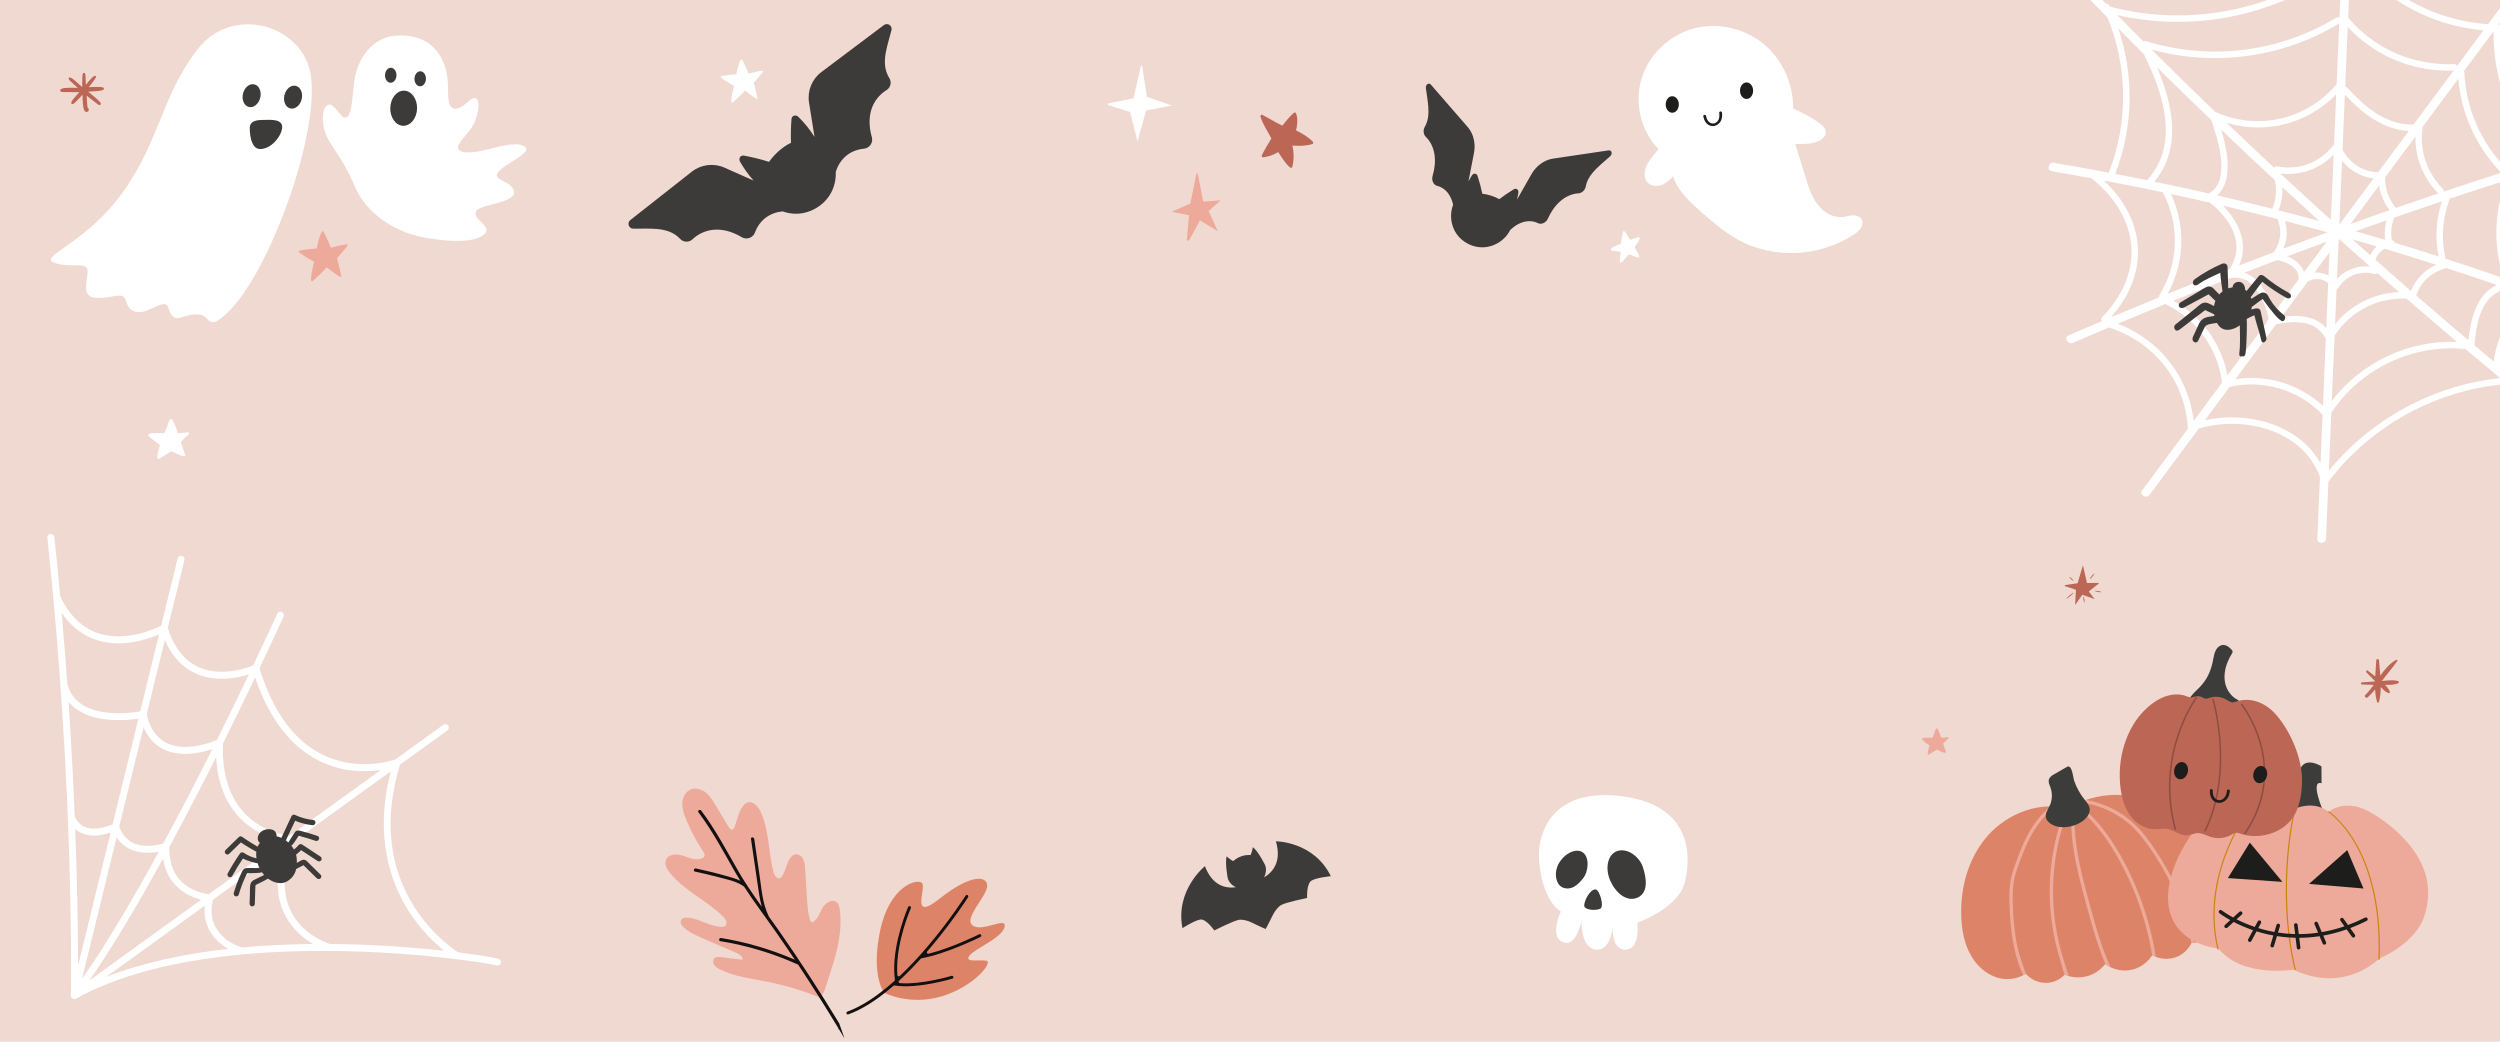
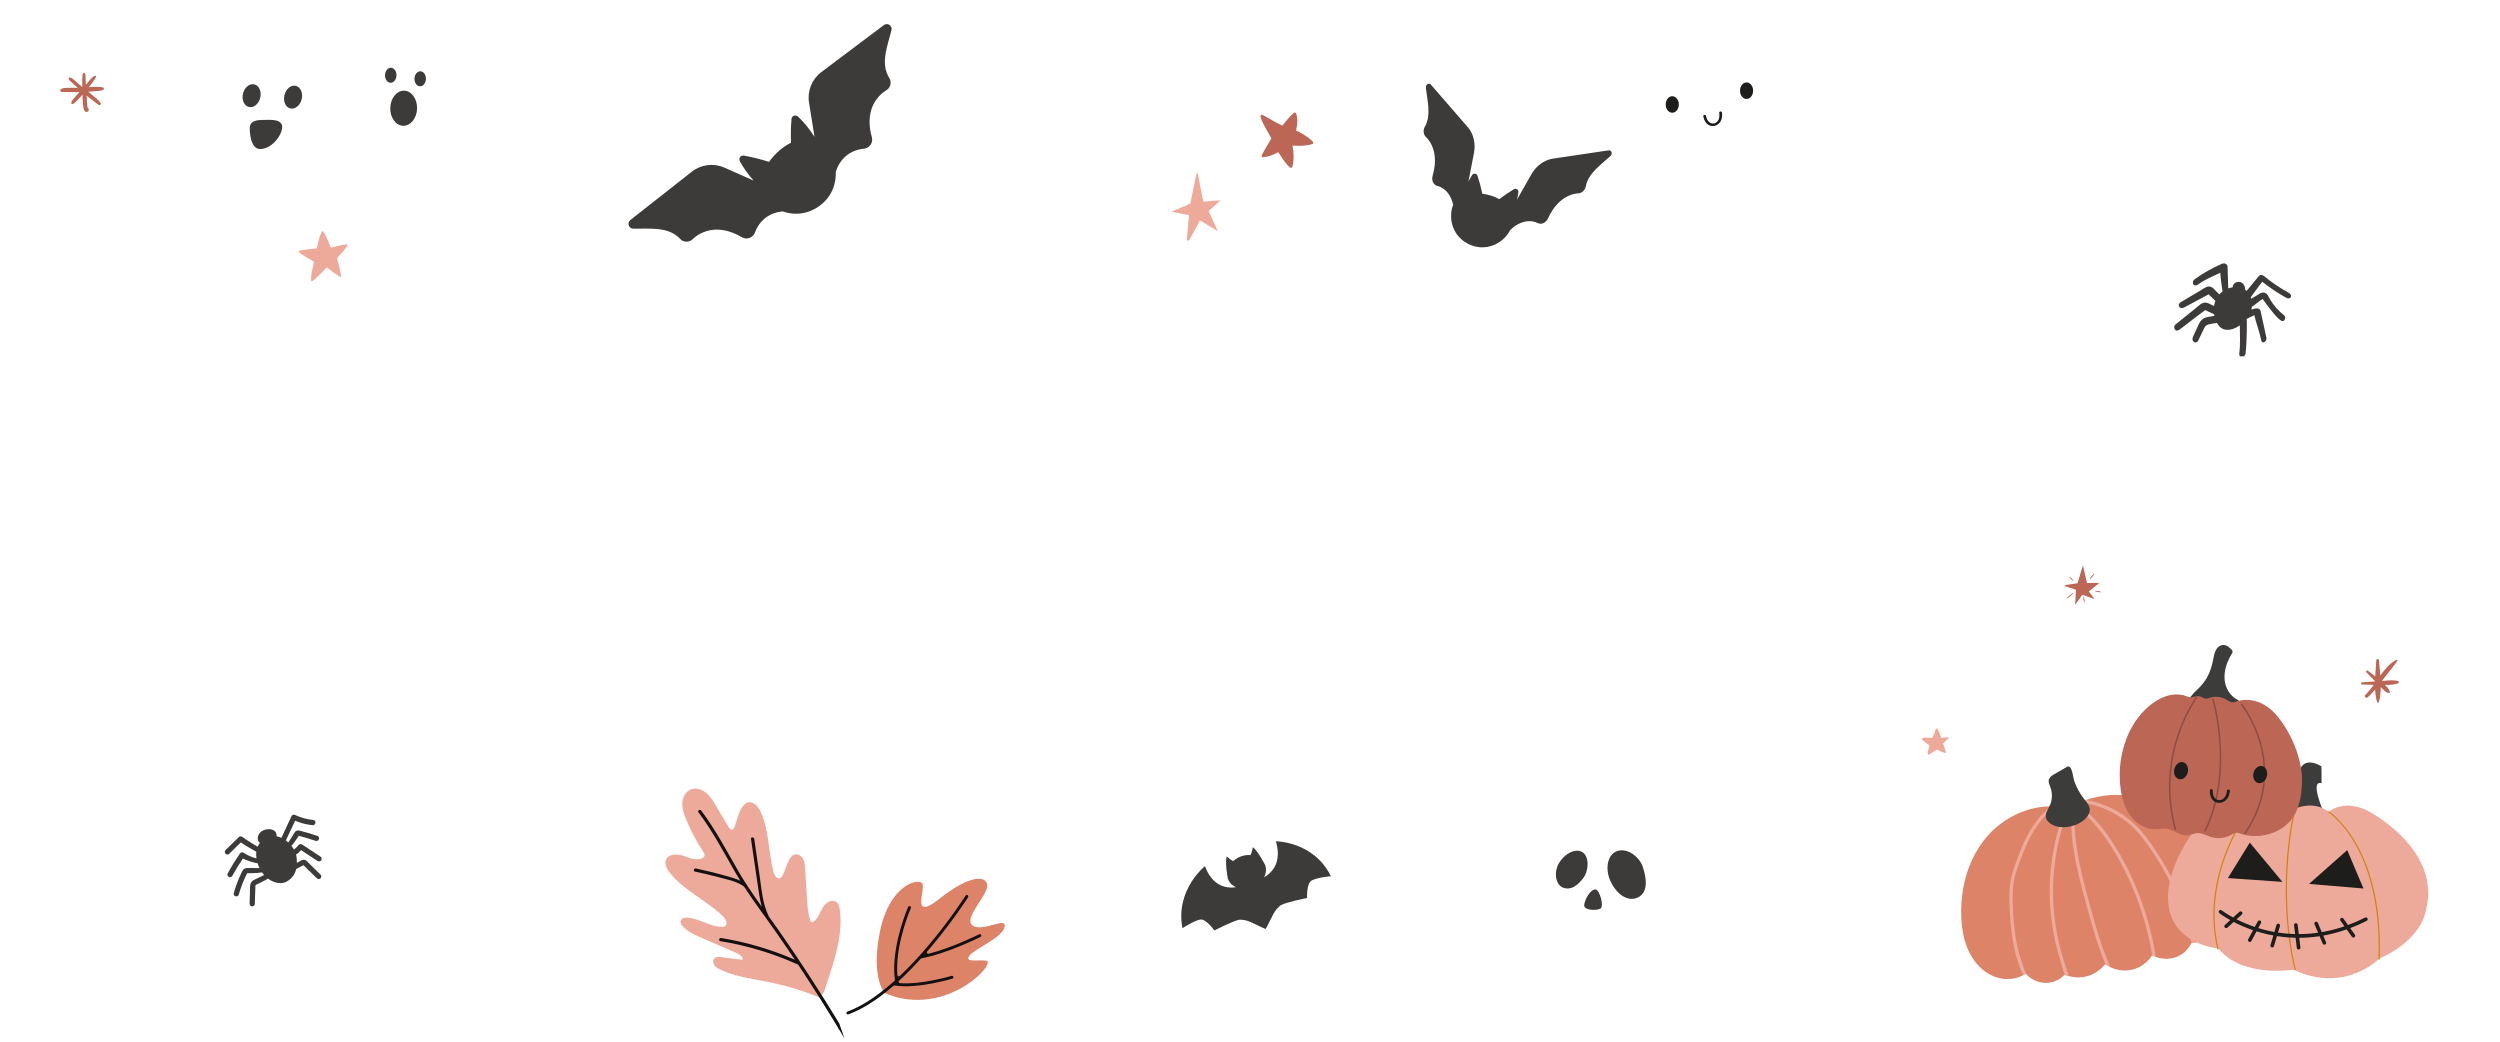
<svg xmlns="http://www.w3.org/2000/svg" width="1200" viewBox="0 0 900 375" height="500" preserveAspectRatio="xMidYMid meet">
  <defs>
    <clipPath id="b27d911da4">
      <path d="M 589 9 L 671 9 L 671 92 L 589 92 Z M 589 9 " clip-rule="nonzero" />
    </clipPath>
    <clipPath id="4e65e889d6">
      <path d="M 585.133 12 L 661.031 2.434 L 672.105 90.238 L 596.203 99.805 Z M 585.133 12 " clip-rule="nonzero" />
    </clipPath>
    <clipPath id="4873bf8d26">
      <path d="M 585.133 12 L 661.031 2.434 L 672.105 90.238 L 596.203 99.805 Z M 585.133 12 " clip-rule="nonzero" />
    </clipPath>
    <clipPath id="77bb129ce2">
      <path d="M 599 34 L 605 34 L 605 41 L 599 41 Z M 599 34 " clip-rule="nonzero" />
    </clipPath>
    <clipPath id="9ccd90cf60">
      <path d="M 585.133 12 L 661.031 2.434 L 672.105 90.238 L 596.203 99.805 Z M 585.133 12 " clip-rule="nonzero" />
    </clipPath>
    <clipPath id="70be035b0c">
      <path d="M 585.133 12 L 661.031 2.434 L 672.105 90.238 L 596.203 99.805 Z M 585.133 12 " clip-rule="nonzero" />
    </clipPath>
    <clipPath id="bf92f9ed83">
      <path d="M 626 29 L 632 29 L 632 36 L 626 36 Z M 626 29 " clip-rule="nonzero" />
    </clipPath>
    <clipPath id="acdeef91f5">
      <path d="M 585.133 12 L 661.031 2.434 L 672.105 90.238 L 596.203 99.805 Z M 585.133 12 " clip-rule="nonzero" />
    </clipPath>
    <clipPath id="17afdc4c7b">
      <path d="M 585.133 12 L 661.031 2.434 L 672.105 90.238 L 596.203 99.805 Z M 585.133 12 " clip-rule="nonzero" />
    </clipPath>
    <clipPath id="d226fe0892">
      <path d="M 613 40 L 620 40 L 620 46 L 613 46 Z M 613 40 " clip-rule="nonzero" />
    </clipPath>
    <clipPath id="cf9f9a1473">
      <path d="M 585.133 12 L 661.031 2.434 L 672.105 90.238 L 596.203 99.805 Z M 585.133 12 " clip-rule="nonzero" />
    </clipPath>
    <clipPath id="71d4f85b6c">
      <path d="M 585.133 12 L 661.031 2.434 L 672.105 90.238 L 596.203 99.805 Z M 585.133 12 " clip-rule="nonzero" />
    </clipPath>
    <clipPath id="ea91903f26">
      <path d="M 782.543 94.535 L 825 94.535 L 825 128.285 L 782.543 128.285 Z M 782.543 94.535 " clip-rule="nonzero" />
    </clipPath>
    <clipPath id="0a04325018">
      <path d="M 706 286 L 800 286 L 800 354 L 706 354 Z M 706 286 " clip-rule="nonzero" />
    </clipPath>
    <clipPath id="36f75da0aa">
      <path d="M 696.75 284.176 L 788.914 267.012 L 803.062 342.953 L 710.895 360.121 Z M 696.75 284.176 " clip-rule="nonzero" />
    </clipPath>
    <clipPath id="4a2244c621">
      <path d="M 696.75 284.176 L 788.914 267.012 L 803.062 342.953 L 710.895 360.121 Z M 696.75 284.176 " clip-rule="nonzero" />
    </clipPath>
    <clipPath id="aa79e9e6b6">
      <path d="M 696.75 284.176 L 788.914 267.012 L 803.062 342.953 L 710.895 360.121 Z M 696.75 284.176 " clip-rule="nonzero" />
    </clipPath>
    <clipPath id="41bcb86952">
      <path d="M 723 286 L 790 286 L 790 352 L 723 352 Z M 723 286 " clip-rule="nonzero" />
    </clipPath>
    <clipPath id="53c162e313">
      <path d="M 696.75 284.176 L 788.914 267.012 L 803.062 342.953 L 710.895 360.121 Z M 696.75 284.176 " clip-rule="nonzero" />
    </clipPath>
    <clipPath id="c013154664">
      <path d="M 696.75 284.176 L 788.914 267.012 L 803.062 342.953 L 710.895 360.121 Z M 696.75 284.176 " clip-rule="nonzero" />
    </clipPath>
    <clipPath id="7bd05f3970">
      <path d="M 696.75 284.176 L 788.914 267.012 L 803.062 342.953 L 710.895 360.121 Z M 696.75 284.176 " clip-rule="nonzero" />
    </clipPath>
    <clipPath id="08b1d1664a">
      <path d="M 736 275 L 753 275 L 753 298 L 736 298 Z M 736 275 " clip-rule="nonzero" />
    </clipPath>
    <clipPath id="3b97f99853">
      <path d="M 696.75 284.176 L 788.914 267.012 L 803.062 342.953 L 710.895 360.121 Z M 696.75 284.176 " clip-rule="nonzero" />
    </clipPath>
    <clipPath id="069d9459c8">
      <path d="M 696.75 284.176 L 788.914 267.012 L 803.062 342.953 L 710.895 360.121 Z M 696.75 284.176 " clip-rule="nonzero" />
    </clipPath>
    <clipPath id="6f87a01297">
      <path d="M 696.75 284.176 L 788.914 267.012 L 803.062 342.953 L 710.895 360.121 Z M 696.75 284.176 " clip-rule="nonzero" />
    </clipPath>
    <clipPath id="e59172b822">
      <path d="M 824 274 L 837 274 L 837 298 L 824 298 Z M 824 274 " clip-rule="nonzero" />
    </clipPath>
    <clipPath id="5b53a54129">
      <path d="M 783.453 268.172 L 882.16 275.762 L 875.664 360.262 L 776.957 352.672 Z M 783.453 268.172 " clip-rule="nonzero" />
    </clipPath>
    <clipPath id="e6a6e4b9b1">
      <path d="M 783.453 268.172 L 882.16 275.762 L 875.664 360.262 L 776.957 352.672 Z M 783.453 268.172 " clip-rule="nonzero" />
    </clipPath>
    <clipPath id="aca4aaab73">
      <path d="M 783.453 268.172 L 882.16 275.762 L 875.664 360.262 L 776.957 352.672 Z M 783.453 268.172 " clip-rule="nonzero" />
    </clipPath>
    <clipPath id="b16a421005">
      <path d="M 780 287 L 875 287 L 875 353 L 780 353 Z M 780 287 " clip-rule="nonzero" />
    </clipPath>
    <clipPath id="dfa1ccc3d9">
      <path d="M 783.453 268.172 L 882.16 275.762 L 875.664 360.262 L 776.957 352.672 Z M 783.453 268.172 " clip-rule="nonzero" />
    </clipPath>
    <clipPath id="f2c461a35b">
      <path d="M 783.453 268.172 L 882.16 275.762 L 875.664 360.262 L 776.957 352.672 Z M 783.453 268.172 " clip-rule="nonzero" />
    </clipPath>
    <clipPath id="47d82aa3ad">
      <path d="M 783.453 268.172 L 882.16 275.762 L 875.664 360.262 L 776.957 352.672 Z M 783.453 268.172 " clip-rule="nonzero" />
    </clipPath>
    <clipPath id="fcc0385fbd">
      <path d="M 838 292 L 857 292 L 857 346 L 838 346 Z M 838 292 " clip-rule="nonzero" />
    </clipPath>
    <clipPath id="ac539639cf">
      <path d="M 783.453 268.172 L 882.16 275.762 L 875.664 360.262 L 776.957 352.672 Z M 783.453 268.172 " clip-rule="nonzero" />
    </clipPath>
    <clipPath id="f16b3e9c3a">
      <path d="M 783.453 268.172 L 882.16 275.762 L 875.664 360.262 L 776.957 352.672 Z M 783.453 268.172 " clip-rule="nonzero" />
    </clipPath>
    <clipPath id="9f217a553d">
      <path d="M 783.453 268.172 L 882.16 275.762 L 875.664 360.262 L 776.957 352.672 Z M 783.453 268.172 " clip-rule="nonzero" />
    </clipPath>
    <clipPath id="812e0a979b">
      <path d="M 822 290 L 827 290 L 827 350 L 822 350 Z M 822 290 " clip-rule="nonzero" />
    </clipPath>
    <clipPath id="c14a49125b">
      <path d="M 783.453 268.172 L 882.16 275.762 L 875.664 360.262 L 776.957 352.672 Z M 783.453 268.172 " clip-rule="nonzero" />
    </clipPath>
    <clipPath id="c7cffeb103">
      <path d="M 783.453 268.172 L 882.16 275.762 L 875.664 360.262 L 776.957 352.672 Z M 783.453 268.172 " clip-rule="nonzero" />
    </clipPath>
    <clipPath id="c3f6e2c2af">
      <path d="M 783.453 268.172 L 882.16 275.762 L 875.664 360.262 L 776.957 352.672 Z M 783.453 268.172 " clip-rule="nonzero" />
    </clipPath>
    <clipPath id="1773ea1acf">
      <path d="M 796 289 L 812 289 L 812 342 L 796 342 Z M 796 289 " clip-rule="nonzero" />
    </clipPath>
    <clipPath id="5d8a886966">
      <path d="M 783.453 268.172 L 882.16 275.762 L 875.664 360.262 L 776.957 352.672 Z M 783.453 268.172 " clip-rule="nonzero" />
    </clipPath>
    <clipPath id="2df3102d28">
      <path d="M 783.453 268.172 L 882.16 275.762 L 875.664 360.262 L 776.957 352.672 Z M 783.453 268.172 " clip-rule="nonzero" />
    </clipPath>
    <clipPath id="69a1534159">
      <path d="M 783.453 268.172 L 882.16 275.762 L 875.664 360.262 L 776.957 352.672 Z M 783.453 268.172 " clip-rule="nonzero" />
    </clipPath>
    <clipPath id="75b173d0f0">
      <path d="M 802 303 L 822 303 L 822 318 L 802 318 Z M 802 303 " clip-rule="nonzero" />
    </clipPath>
    <clipPath id="fcefd2f9b2">
      <path d="M 783.453 268.172 L 882.16 275.762 L 875.664 360.262 L 776.957 352.672 Z M 783.453 268.172 " clip-rule="nonzero" />
    </clipPath>
    <clipPath id="9853c5af3e">
      <path d="M 783.453 268.172 L 882.16 275.762 L 875.664 360.262 L 776.957 352.672 Z M 783.453 268.172 " clip-rule="nonzero" />
    </clipPath>
    <clipPath id="b116ad72de">
      <path d="M 783.453 268.172 L 882.16 275.762 L 875.664 360.262 L 776.957 352.672 Z M 783.453 268.172 " clip-rule="nonzero" />
    </clipPath>
    <clipPath id="809ef4f286">
      <path d="M 831 306 L 851 306 L 851 320 L 831 320 Z M 831 306 " clip-rule="nonzero" />
    </clipPath>
    <clipPath id="957d983c67">
      <path d="M 783.453 268.172 L 882.16 275.762 L 875.664 360.262 L 776.957 352.672 Z M 783.453 268.172 " clip-rule="nonzero" />
    </clipPath>
    <clipPath id="4a56e4056c">
      <path d="M 783.453 268.172 L 882.16 275.762 L 875.664 360.262 L 776.957 352.672 Z M 783.453 268.172 " clip-rule="nonzero" />
    </clipPath>
    <clipPath id="e6416efc91">
      <path d="M 783.453 268.172 L 882.16 275.762 L 875.664 360.262 L 776.957 352.672 Z M 783.453 268.172 " clip-rule="nonzero" />
    </clipPath>
    <clipPath id="3486811cb9">
      <path d="M 798 327 L 853 327 L 853 342 L 798 342 Z M 798 327 " clip-rule="nonzero" />
    </clipPath>
    <clipPath id="76ddb48fa1">
      <path d="M 783.453 268.172 L 882.16 275.762 L 875.664 360.262 L 776.957 352.672 Z M 783.453 268.172 " clip-rule="nonzero" />
    </clipPath>
    <clipPath id="7a0ceff316">
      <path d="M 783.453 268.172 L 882.16 275.762 L 875.664 360.262 L 776.957 352.672 Z M 783.453 268.172 " clip-rule="nonzero" />
    </clipPath>
    <clipPath id="771440211c">
      <path d="M 783.453 268.172 L 882.16 275.762 L 875.664 360.262 L 776.957 352.672 Z M 783.453 268.172 " clip-rule="nonzero" />
    </clipPath>
    <clipPath id="71e9b2422b">
      <path d="M 787 232.055 L 807 232.055 L 807 257 L 787 257 Z M 787 232.055 " clip-rule="nonzero" />
    </clipPath>
    <clipPath id="580f484e69">
      <path d="M 763 249 L 828.863 249 L 828.863 301.805 L 763 301.805 Z M 763 249 " clip-rule="nonzero" />
    </clipPath>
    <clipPath id="e04d134188">
      <path d="M 17 192 L 180.484 192 L 180.484 359.75 L 17 359.75 Z M 17 192 " clip-rule="nonzero" />
    </clipPath>
    <clipPath id="0fd971333c">
      <path d="M 116 12.738 L 190 12.738 L 190 87 L 116 87 Z M 116 12.738 " clip-rule="nonzero" />
    </clipPath>
    <clipPath id="54ccd163ac">
      <path d="M 226 8 L 321 8 L 321 87 L 226 87 Z M 226 8 " clip-rule="nonzero" />
    </clipPath>
    <clipPath id="e1f260c698">
      <path d="M 215.207 29.309 L 321.031 7.738 L 334.363 73.145 L 228.539 94.715 Z M 215.207 29.309 " clip-rule="nonzero" />
    </clipPath>
    <clipPath id="34e15af45f">
      <path d="M 215.207 29.309 L 321.031 7.738 L 334.363 73.145 L 228.539 94.715 Z M 215.207 29.309 " clip-rule="nonzero" />
    </clipPath>
    <clipPath id="b7ad74c9e4">
      <path d="M 512 30 L 581 30 L 581 90 L 512 90 Z M 512 30 " clip-rule="nonzero" />
    </clipPath>
    <clipPath id="9d6cfe8642">
      <path d="M 513.559 29.27 L 581.09 54.246 L 563.656 101.375 L 496.129 76.398 Z M 513.559 29.27 " clip-rule="nonzero" />
    </clipPath>
    <clipPath id="44a7f40ce9">
      <path d="M 513.559 29.27 L 581.09 54.246 L 563.656 101.375 L 496.129 76.398 Z M 513.559 29.27 " clip-rule="nonzero" />
    </clipPath>
    <clipPath id="ccbd840080">
      <path d="M 107.281 83.195 L 125.281 83.195 L 125.281 101.195 L 107.281 101.195 Z M 107.281 83.195 " clip-rule="nonzero" />
    </clipPath>
    <clipPath id="e73c0c0ecb">
      <path d="M 259.246 21.34 L 274.996 21.34 L 274.996 37 L 259.246 37 Z M 259.246 21.34 " clip-rule="nonzero" />
    </clipPath>
    <clipPath id="18d4481a99">
      <path d="M 743.324 203.492 L 756 203.492 L 756 217.742 L 743.324 217.742 Z M 743.324 203.492 " clip-rule="nonzero" />
    </clipPath>
    <clipPath id="21f5cd2357">
      <path d="M 743.324 213 L 747 213 L 747 216 L 743.324 216 Z M 743.324 213 " clip-rule="nonzero" />
    </clipPath>
    <clipPath id="4abb59d797">
      <path d="M 754 212 L 756.824 212 L 756.824 214 L 754 214 Z M 754 212 " clip-rule="nonzero" />
    </clipPath>
    <clipPath id="ee2698e085">
      <path d="M 453.664 40.359 L 473 40.359 L 473 60.609 L 453.664 60.609 Z M 453.664 40.359 " clip-rule="nonzero" />
    </clipPath>
    <clipPath id="0de57f0c61">
      <path d="M 239 283 L 303 283 L 303 360 L 239 360 Z M 239 283 " clip-rule="nonzero" />
    </clipPath>
    <clipPath id="d87e6a9805">
      <path d="M 220.793 322.914 L 253.02 275.898 L 333.441 331.023 L 301.215 378.039 Z M 220.793 322.914 " clip-rule="nonzero" />
    </clipPath>
    <clipPath id="841a440b63">
      <path d="M 220.793 322.914 L 253.02 275.898 L 333.441 331.023 L 301.215 378.039 Z M 220.793 322.914 " clip-rule="nonzero" />
    </clipPath>
    <clipPath id="034c1739ba">
      <path d="M 249 291 L 305 291 L 305 374 L 249 374 Z M 249 291 " clip-rule="nonzero" />
    </clipPath>
    <clipPath id="ae7227e27f">
      <path d="M 220.793 322.914 L 253.02 275.898 L 333.441 331.023 L 301.215 378.039 Z M 220.793 322.914 " clip-rule="nonzero" />
    </clipPath>
    <clipPath id="2be25635e0">
      <path d="M 220.793 322.914 L 253.02 275.898 L 333.441 331.023 L 301.215 378.039 Z M 220.793 322.914 " clip-rule="nonzero" />
    </clipPath>
    <clipPath id="44f3849987">
      <path d="M 579.797 83.195 L 590.297 83.195 L 590.297 94.445 L 579.797 94.445 Z M 579.797 83.195 " clip-rule="nonzero" />
    </clipPath>
    <clipPath id="e0dd7d51d0">
      <path d="M 315 316 L 362 316 L 362 360 L 315 360 Z M 315 316 " clip-rule="nonzero" />
    </clipPath>
    <clipPath id="f739a01a02">
      <path d="M 304.711 365.23 L 303.133 316.508 L 362.352 314.594 L 363.93 363.316 Z M 304.711 365.23 " clip-rule="nonzero" />
    </clipPath>
    <clipPath id="be01340563">
      <path d="M 304.711 365.23 L 303.133 316.508 L 362.352 314.594 L 363.93 363.316 Z M 304.711 365.23 " clip-rule="nonzero" />
    </clipPath>
    <clipPath id="f1cc5be3d9">
      <path d="M 304 322 L 354 322 L 354 366 L 304 366 Z M 304 322 " clip-rule="nonzero" />
    </clipPath>
    <clipPath id="d06acedd19">
      <path d="M 304.711 365.23 L 303.133 316.508 L 362.352 314.594 L 363.93 363.316 Z M 304.711 365.23 " clip-rule="nonzero" />
    </clipPath>
    <clipPath id="17292f139e">
      <path d="M 304.711 365.23 L 303.133 316.508 L 362.352 314.594 L 363.93 363.316 Z M 304.711 365.23 " clip-rule="nonzero" />
    </clipPath>
    <clipPath id="2c47d8f295">
      <path d="M 53.355 150.742 L 68.355 150.742 L 68.355 164.992 L 53.355 164.992 Z M 53.355 150.742 " clip-rule="nonzero" />
    </clipPath>
    <clipPath id="596c308f9e">
      <path d="M 421.797 62.25 L 439.797 62.25 L 439.797 87 L 421.797 87 Z M 421.797 62.25 " clip-rule="nonzero" />
    </clipPath>
    <clipPath id="e27192901b">
      <path d="M 398.777 23.496 L 422 23.496 L 422 51 L 398.777 51 Z M 398.777 23.496 " clip-rule="nonzero" />
    </clipPath>
    <clipPath id="41504ff1c5">
      <path d="M 80 293 L 116 293 L 116 327 L 80 327 Z M 80 293 " clip-rule="nonzero" />
    </clipPath>
    <clipPath id="ec1b01f28b">
      <path d="M 74.465 312.738 L 103.102 284.102 L 125.375 306.375 L 96.738 335.012 Z M 74.465 312.738 " clip-rule="nonzero" />
    </clipPath>
    <clipPath id="e4551afaa5">
      <path d="M 74.465 312.738 L 103.102 284.102 L 125.375 306.375 L 96.738 335.012 Z M 74.465 312.738 " clip-rule="nonzero" />
    </clipPath>
    <clipPath id="53b5a8bd70">
      <path d="M 849.816 237.102 L 864 237.102 L 864 252.852 L 849.816 252.852 Z M 849.816 237.102 " clip-rule="nonzero" />
    </clipPath>
    <clipPath id="e8d9a30605">
      <path d="M 691.832 262.184 L 701.582 262.184 L 701.582 271.934 L 691.832 271.934 Z M 691.832 262.184 " clip-rule="nonzero" />
    </clipPath>
    <clipPath id="87e16bdbed">
      <path d="M 21.645 26.188 L 37.395 26.188 L 37.395 40.438 L 21.645 40.438 Z M 21.645 26.188 " clip-rule="nonzero" />
    </clipPath>
    <clipPath id="00144df730">
      <path d="M 425 302.867 L 479.23 302.867 L 479.23 335 L 425 335 Z M 425 302.867 " clip-rule="nonzero" />
    </clipPath>
  </defs>
  <rect x="-90" width="1080" fill="#ffffff" y="-37.5" height="450" fill-opacity="1" />
-   <rect x="-90" width="1080" fill="#f0d9d0" y="-37.5" height="450" fill-opacity="1" />
  <g clip-path="url(#b27d911da4)">
    <g clip-path="url(#4e65e889d6)">
      <g clip-path="url(#4873bf8d26)">
        <path fill="#ffffff" d="M 670.02 78.719 C 669.336 77.758 668.031 77.449 666.855 77.531 C 665.68 77.609 664.547 77.996 663.375 78.121 C 659.812 78.5 656.363 76.336 654.219 73.465 C 652.074 70.598 650.984 67.094 649.938 63.668 C 648.727 59.715 647.512 55.758 646.305 51.801 C 646.305 51.801 651.758 52.188 654.582 50.844 C 655.996 50.172 657.449 48.941 657.305 47.383 C 657.207 46.293 656.348 45.441 655.512 44.738 C 652.539 42.23 645.52 39.078 645.52 39.078 C 645.668 30.098 641.535 21.098 634.508 15.5 C 627.48 9.902 617.691 7.895 609.074 10.445 C 600.461 12.996 593.297 20.094 590.84 28.734 C 588.383 37.379 590.797 47.273 597.078 53.695 C 597.078 53.695 593.457 57.645 592.586 60.07 C 591.945 61.848 591.754 64.008 592.934 65.488 C 594.238 67.125 596.789 67.277 598.691 66.398 C 600.594 65.52 602.312 63.438 602.312 63.438 C 604.023 68.941 608.586 73 612.949 76.766 C 616.902 80.18 620.891 83.617 625.445 86.176 C 638.262 93.383 655.078 92.562 667.348 84.461 C 668.336 83.809 669.324 83.086 669.938 82.07 C 670.551 81.059 670.703 79.684 670.016 78.715 Z M 670.02 78.719 " fill-opacity="1" fill-rule="nonzero" />
      </g>
    </g>
  </g>
  <g clip-path="url(#77bb129ce2)">
    <g clip-path="url(#9ccd90cf60)">
      <g clip-path="url(#70be035b0c)">
        <path fill="#1d1d1b" d="M 601.766 34.648 C 600.469 34.82 599.527 36.285 599.664 37.918 C 599.801 39.555 600.961 40.742 602.262 40.57 C 603.559 40.398 604.5 38.934 604.363 37.301 C 604.227 35.668 603.066 34.48 601.766 34.648 Z M 601.766 34.648 " fill-opacity="1" fill-rule="nonzero" />
      </g>
    </g>
  </g>
  <g clip-path="url(#bf92f9ed83)">
    <g clip-path="url(#acdeef91f5)">
      <g clip-path="url(#17afdc4c7b)">
        <path fill="#1d1d1b" d="M 628.52 29.691 C 627.219 29.863 626.281 31.324 626.414 32.961 C 626.551 34.594 627.711 35.781 629.012 35.609 C 630.309 35.438 631.25 33.977 631.113 32.34 C 630.98 30.707 629.816 29.52 628.52 29.691 Z M 628.52 29.691 " fill-opacity="1" fill-rule="nonzero" />
      </g>
    </g>
  </g>
  <g clip-path="url(#d226fe0892)">
    <g clip-path="url(#cf9f9a1473)">
      <g clip-path="url(#71d4f85b6c)">
        <path fill="#1d1d1b" d="M 618.914 40.641 C 619.023 41.395 619.047 42.195 618.734 42.938 C 618.461 43.594 617.895 44.227 617.145 44.414 C 616.445 44.59 615.75 44.328 615.258 43.91 C 614.609 43.363 614.324 42.52 614.176 41.719 C 614.07 41.137 613.086 41.281 613.191 41.863 C 613.473 43.402 614.277 44.957 616.016 45.332 C 617.605 45.676 619.152 44.562 619.684 43.137 C 620.008 42.273 620.027 41.371 619.898 40.496 C 619.812 39.91 618.824 40.055 618.91 40.641 Z M 618.914 40.641 " fill-opacity="1" fill-rule="nonzero" />
      </g>
    </g>
  </g>
  <path fill="#ffffff" d="M 947.934 117.727 C 938.871 114.043 929.754 110.508 920.594 107.098 C 917.133 91.449 917.207 74.625 920.949 59.035 C 927.781 56.938 934.625 54.871 941.488 52.859 C 943.41 52.297 942.594 49.285 940.66 49.855 C 932.875 52.133 925.113 54.48 917.363 56.875 C 917.438 56.543 917.367 56.176 917.07 55.859 C 905.41 43.27 899.359 26.766 900.039 9.621 C 900.055 9.172 899.848 8.875 899.562 8.691 C 901.559 6.004 903.555 3.312 905.551 0.625 C 906.746 -0.988 904.043 -2.547 902.855 -0.953 C 900.477 2.258 898.094 5.469 895.711 8.684 C 875.93 7.477 857.633 -2.867 846.426 -19.238 C 846.543 -22.008 846.664 -24.785 846.781 -27.559 C 846.867 -29.57 843.746 -29.562 843.66 -27.559 C 843.48 -23.324 843.301 -19.098 843.121 -14.863 C 819.922 3.668 788.383 9.973 759.727 2.422 C 759.645 2.398 759.559 2.387 759.48 2.383 C 759.406 2.223 759.34 2.059 759.27 1.898 C 759.023 1.371 758.57 1.23 758.141 1.328 C 754.949 -1.922 751.766 -5.184 748.598 -8.465 C 747.199 -9.91 744.996 -7.703 746.395 -6.258 C 750.465 -2.047 754.562 2.141 758.676 6.316 C 766.051 24.098 766.176 44.203 759.176 62.172 C 752.602 60.934 746.023 59.73 739.426 58.625 C 737.465 58.293 736.617 61.297 738.598 61.629 C 743.379 62.434 748.152 63.277 752.918 64.148 C 760.055 69.875 765.746 77.566 767.07 86.816 C 768.566 97.238 763.941 106.844 756.789 114.168 C 756.34 114.625 756.387 115.191 756.668 115.602 C 752.66 117.301 748.66 119.012 744.668 120.742 C 742.832 121.535 744.418 124.223 746.246 123.434 C 750.559 121.566 754.887 119.719 759.219 117.883 C 775.27 123.035 786.566 136.855 787.629 153.914 C 787.637 154.039 787.68 154.141 787.719 154.242 C 782.199 161.68 776.684 169.109 771.168 176.547 C 769.973 178.16 772.676 179.719 773.859 178.121 C 779.762 170.164 785.664 162.207 791.574 154.25 C 807.863 149.531 828.801 154.676 835.184 171.656 C 834.867 179.086 834.551 186.516 834.234 193.941 C 834.148 195.953 837.27 195.949 837.355 193.941 C 837.648 187.082 837.941 180.219 838.234 173.359 C 853.602 153.18 877.125 140.309 902.41 138.23 C 902.48 138.223 902.531 138.191 902.594 138.18 C 909.07 143.527 915.574 148.848 922.125 154.113 C 923.676 155.363 925.895 153.168 924.328 151.906 C 916.137 145.32 908.004 138.66 899.926 131.941 C 900.641 121.586 906.363 112.348 916.355 108.848 C 926.672 112.645 936.938 116.594 947.125 120.734 C 948.984 121.488 949.789 118.473 947.953 117.727 Z M 897.676 11.234 C 897.41 28.391 903.711 44.852 915.391 57.477 C 911.066 58.82 906.746 60.184 902.434 61.559 C 902.492 61.234 902.414 60.887 902.121 60.582 C 892.965 51.074 887.711 38.863 887.129 25.676 C 887.129 25.609 887.098 25.57 887.086 25.508 C 890.613 20.754 894.148 15.992 897.676 11.234 Z M 816.121 115.945 C 811.375 122.348 806.625 128.746 801.879 135.145 C 799.688 123.691 792.629 113.871 782.383 108.285 C 789.281 105.488 796.199 102.75 803.133 100.043 C 811.484 98.805 815.129 108.16 816.777 114.852 C 816.262 115.035 816.066 115.492 816.125 115.953 Z M 872.117 45.688 C 876.402 39.914 880.688 34.137 884.973 28.363 C 886.129 41.133 891.484 52.895 900.438 62.203 C 893.504 64.43 886.578 66.691 879.672 69.008 C 879.777 68.652 879.723 68.25 879.383 67.906 C 873.605 62.008 870.945 54.109 872.129 45.914 C 872.141 45.832 872.121 45.766 872.117 45.688 Z M 877.875 92.316 C 872.602 90.621 867.312 88.969 862.012 87.363 C 861.922 86.93 861.613 86.586 861.086 86.547 C 860.57 83.734 860.863 80.961 861.926 78.355 C 867.637 76.371 873.355 74.402 879.094 72.48 C 876.949 78.914 876.57 85.598 877.875 92.316 Z M 821.637 67.379 C 826.059 71.473 830.508 75.543 834.969 79.598 C 830.082 78.27 825.184 76.969 820.273 75.715 C 821.332 72.992 821.805 70.188 821.637 67.379 Z M 800.273 74.047 C 806.82 75.578 813.359 77.168 819.871 78.836 C 821.559 82.688 821.145 86.969 818.73 90.531 C 818.676 90.613 818.633 90.691 818.602 90.773 C 814.414 92.359 810.238 93.953 806.062 95.574 C 809.621 87.93 806.047 79.895 800.273 74.043 Z M 798.152 70.352 C 803.887 65.281 802.051 54.688 799.641 46.691 C 806.023 52.793 812.453 58.844 818.922 64.855 C 819.688 68.285 819.426 71.797 818.02 75.141 C 811.418 73.473 804.789 71.887 798.152 70.352 Z M 819.883 59.918 C 819.363 59.816 818.949 60.039 818.695 60.379 C 812.961 55.027 807.254 49.656 801.586 44.234 C 815.66 48.395 830.625 44.656 841.039 33.949 C 840.785 39.961 840.527 45.969 840.273 51.973 C 840.195 52.035 840.125 52.105 840.062 52.188 C 835.344 58.484 827.598 61.426 819.883 59.922 Z M 841.168 104.168 C 841.391 104.086 841.59 103.934 841.746 103.688 C 844.504 99.273 849.754 97.25 854.766 98.613 C 855.238 98.742 855.613 98.59 855.871 98.316 C 858.469 100.609 861.066 102.895 863.68 105.168 C 854.703 105.508 846.34 109.711 840.633 116.688 C 840.812 112.516 840.988 108.34 841.168 104.172 Z M 858.672 86.344 C 855.141 85.293 851.598 84.27 848.055 83.25 C 851.742 81.934 855.434 80.625 859.125 79.332 C 858.492 81.602 858.332 83.961 858.676 86.344 Z M 855.633 88.707 C 854.641 89.578 853.848 90.66 853.316 91.898 C 851.168 89.992 849.023 88.082 846.883 86.16 C 849.801 87 852.719 87.844 855.633 88.707 Z M 855.168 93.547 C 855.645 91.809 856.902 90.363 858.5 89.555 C 864.703 91.414 870.883 93.348 877.047 95.324 C 872.891 97.141 869.617 100.52 867.938 104.758 C 863.668 101.043 859.406 97.301 855.168 93.547 Z M 877.727 69.562 C 877.75 69.586 877.781 69.609 877.809 69.629 C 872.727 71.336 867.656 73.078 862.59 74.836 C 859.883 71.703 858.562 67.91 858.625 63.867 C 862.273 58.949 865.922 54.035 869.57 49.121 C 869.434 56.758 872.234 63.949 877.727 69.559 Z M 860.273 75.645 C 855.574 77.281 850.879 78.938 846.195 80.617 C 849.621 76 853.051 71.379 856.477 66.766 C 856.926 69.988 858.227 73.008 860.273 75.645 Z M 853.172 95.938 C 848.723 95.457 844.344 97.133 841.324 100.414 C 841.523 95.734 841.723 91.055 841.926 86.375 C 841.996 86.277 842.062 86.184 842.137 86.086 C 845.801 89.383 849.484 92.664 853.172 95.934 Z M 841.188 30.398 C 841.105 30.453 841.02 30.52 840.938 30.613 C 829.973 43.207 812.727 47.117 797.441 40.25 C 789.738 32.836 782.094 25.355 774.516 17.812 C 797.301 24.094 821.848 20.723 842.121 8.453 C 841.809 15.766 841.496 23.086 841.184 30.398 Z M 796.059 43.238 C 798.758 50.879 803.094 65.547 795.145 69.652 C 788.645 68.168 782.121 66.758 775.59 65.41 C 785.492 53.434 782.312 37.625 776.5 24.18 C 782.973 30.578 789.496 36.93 796.059 43.234 Z M 795.539 72.941 C 802.965 78.641 808.625 88.129 802.562 96.93 C 795.141 99.824 787.738 102.766 780.359 105.766 C 786.492 94.609 786.91 81.34 781.531 69.84 C 786.211 70.84 790.875 71.875 795.539 72.941 Z M 807.965 98.152 C 811.926 96.621 815.898 95.105 819.867 93.602 C 823.371 94.379 827.918 96.406 827.457 100.664 C 824.5 104.648 821.543 108.629 818.594 112.609 C 816.875 106.609 813.641 100.062 807.965 98.152 Z M 823.43 92.27 C 828.137 90.504 832.848 88.758 837.566 87.035 C 834.859 90.688 832.145 94.344 829.434 97.996 C 828.574 95.289 826.195 93.41 823.43 92.273 Z M 821.965 89.508 C 823.383 86.352 823.602 82.84 822.613 79.551 C 827.707 80.867 832.785 82.23 837.855 83.625 C 832.551 85.559 827.258 87.52 821.969 89.508 Z M 820.895 62.434 C 828.141 63.336 835.094 60.848 840.105 55.66 L 839.105 79.145 C 832.996 73.609 826.926 68.043 820.891 62.434 Z M 840.449 120.887 C 846.148 111.984 855.973 107.035 866.375 107.512 C 872.395 112.742 878.445 117.93 884.531 123.082 C 867.035 122.379 850.047 130.469 839.453 144.324 C 839.785 136.508 840.121 128.695 840.449 120.883 Z M 869.828 106.383 C 871.41 101.633 875.223 98.027 880.102 96.719 C 880.305 96.664 880.461 96.57 880.586 96.457 C 886.699 98.441 892.797 100.492 898.875 102.602 C 891.641 105.949 889.457 114.625 888.609 122.473 C 882.312 117.152 876.055 111.785 869.824 106.383 Z M 880.316 93.098 C 880.332 92.965 880.332 92.82 880.301 92.668 C 878.723 85.461 879.32 78.371 881.918 71.531 C 888.66 69.281 895.418 67.074 902.191 64.906 C 897.867 76.32 897.516 88.535 901.309 100.16 C 894.336 97.727 887.34 95.371 880.316 93.098 Z M 846.266 -15.441 C 857.703 -0.312 875.125 9.312 894.047 10.922 C 890.875 15.195 887.707 19.465 884.535 23.742 C 884.387 23.355 884.039 23.055 883.492 23.074 C 868.816 23.684 854.949 17.617 845.402 6.469 C 845.379 6.441 845.355 6.426 845.328 6.398 C 845.641 -0.879 845.949 -8.156 846.258 -15.438 Z M 845.195 9.711 C 855.012 20.234 868.84 25.953 883.293 25.414 C 878.488 31.895 873.676 38.375 868.867 44.855 C 858.871 44.949 851.473 38.594 845.051 31.609 C 844.812 31.352 844.539 31.25 844.277 31.25 C 844.582 24.07 844.887 16.887 845.195 9.707 Z M 844.152 34.082 C 850.457 40.773 857.785 46.617 867.152 47.168 C 863.477 52.121 859.797 57.078 856.121 62.035 C 850.609 61.824 845.836 58.715 843.309 53.895 C 843.59 47.289 843.875 40.688 844.152 34.078 Z M 843.137 57.906 C 845.93 61.387 849.992 63.66 854.484 64.242 C 850.375 69.777 846.27 75.316 842.156 80.855 C 842.484 73.207 842.812 65.559 843.133 57.906 Z M 842.988 -11.812 L 842.219 6.289 C 841.906 6.109 841.516 6.082 841.117 6.328 C 820.566 18.824 795.617 21.918 772.633 14.824 C 772.242 14.707 771.914 14.785 771.668 14.973 C 768.496 11.801 765.336 8.617 762.188 5.422 C 790.121 11.805 820.164 5.543 842.988 -11.816 Z M 762.633 10.312 C 765.727 13.438 768.836 16.555 771.953 19.656 C 771.953 19.832 771.992 20.008 772.086 20.195 C 778.93 33.977 784.656 52.043 772.961 64.875 C 769.145 64.098 765.32 63.34 761.496 62.605 C 767.988 45.812 768.316 27.25 762.633 10.312 Z M 769.395 86.5 C 768.164 77.984 763.52 70.766 757.406 65 C 764.48 66.332 771.547 67.715 778.59 69.203 C 784.805 80.93 784.359 94.871 777.418 106.211 C 777.242 106.5 777.211 106.785 777.273 107.035 C 771.473 109.402 765.688 111.809 759.906 114.238 C 766.684 106.629 770.891 96.879 769.395 86.5 Z M 789.734 151.512 C 787.855 135.43 777.367 122.316 762.41 116.543 C 768.102 114.148 773.805 111.781 779.527 109.449 C 790.652 114.848 798.387 125.332 799.941 137.691 C 799.941 137.695 799.941 137.699 799.941 137.703 C 799.84 137.805 799.766 137.922 799.715 138.055 C 796.383 142.539 793.059 147.023 789.73 151.508 Z M 835.383 166.68 C 827.438 152.789 809.254 147.871 793.785 151.262 C 796.746 147.27 799.703 143.281 802.668 139.289 C 814.828 136.523 827.457 140.309 836.129 149.297 C 835.883 155.09 835.637 160.887 835.383 166.684 Z M 836.258 146.137 C 827.762 138.25 816.141 134.734 804.723 136.512 C 809.625 129.91 814.523 123.301 819.426 116.699 C 825.863 115.535 833.5 115.023 837.062 121.617 C 837.125 121.738 837.207 121.832 837.289 121.914 C 836.945 129.984 836.602 138.062 836.258 146.137 Z M 837.453 118.102 C 833.523 113.594 827.301 113.273 821.395 114.039 C 824.539 109.809 827.68 105.574 830.82 101.34 C 833.23 100.016 836.059 100.16 838.145 101.883 C 837.914 107.289 837.688 112.695 837.453 118.102 Z M 833.188 98.148 C 834.996 95.711 836.809 93.273 838.617 90.832 C 838.496 93.629 838.379 96.426 838.258 99.219 C 836.695 98.352 834.945 97.973 833.188 98.145 Z M 900.066 136.113 C 875.945 138.719 853.777 150.727 838.387 169.422 C 838.684 162.488 838.977 155.551 839.273 148.617 C 849.758 132.695 868.527 123.781 887.527 125.633 C 891.691 129.145 895.871 132.641 900.066 136.117 Z M 897.734 130.121 C 895.418 128.188 893.094 126.25 890.785 124.305 C 891.473 116.059 893.281 105.988 902.527 103.883 C 906.055 105.121 909.574 106.379 913.09 107.656 C 904.246 111.82 898.914 120.391 897.742 130.121 Z M 904.113 101.141 C 899.723 88.98 899.973 75.977 905.031 64.051 C 905.039 64.035 905.039 64.012 905.047 63.996 C 909.477 62.586 913.914 61.199 918.363 59.828 C 914.957 74.914 914.879 91.004 918 106.145 C 913.383 104.445 908.754 102.773 904.117 101.141 Z M 904.113 101.141 " fill-opacity="1" fill-rule="nonzero" />
  <g clip-path="url(#ea91903f26)">
    <path fill="#3d3b3a" d="M 823.98 105.422 C 820.824 103.699 817.836 101.691 815.074 99.391 C 814.559 98.965 813.668 98.793 813.172 99.391 C 811.703 101.176 810.234 102.961 808.766 104.742 C 808.605 104.598 808.434 104.461 808.258 104.332 C 808.258 103.523 808.051 102.727 807.48 102.113 C 806.297 100.836 803.824 101.543 803.742 103.375 C 803.742 103.402 803.742 103.43 803.746 103.457 C 803.203 103.52 802.676 103.641 802.16 103.82 C 802.16 103.805 802.164 103.793 802.164 103.781 C 802.086 101.23 802.004 98.68 801.926 96.125 C 801.891 95.02 800.828 94.566 799.902 94.965 C 796.438 96.453 793.148 98.312 790.086 100.512 C 789.496 100.934 789.211 101.684 789.602 102.352 C 789.941 102.934 790.742 102.816 791.336 102.387 C 793.812 100.609 796.551 99.5 799.301 98.184 C 799.359 100.047 800.109 104.91 800.109 104.91 C 800.109 104.91 799.586 105.324 799.344 105.559 C 799.199 105.695 799.074 105.844 798.945 105.992 C 798.523 105.566 798.105 105.141 797.684 104.715 C 797.242 104.266 796.809 103.734 796.266 103.406 C 794.895 102.574 793.461 103.797 792.316 104.48 C 789.887 105.93 787.453 107.379 785.02 108.828 C 783.535 109.711 784.77 111.582 786.262 110.695 C 786.262 110.695 795.008 106.012 795.094 105.961 C 795.348 106.219 795.781 106.613 795.867 106.703 C 796.324 107.164 797.438 108.258 797.539 108.316 C 797.305 108.914 797.141 109.531 797.043 110.164 C 796.934 110.113 795.27 109.219 794.52 109.016 C 792.875 108.566 791.664 109.969 790.508 110.902 C 788.043 112.895 785.574 114.883 783.109 116.875 C 782.547 117.332 782.637 118.301 783.109 118.777 C 783.668 119.336 784.441 118.848 785.008 118.387 C 787.133 116.676 793.781 111.68 793.863 111.637 C 794.93 112.16 796.016 112.648 797.094 113.152 C 797.125 113.34 797.16 113.531 797.203 113.723 C 797.059 113.762 795.957 113.934 795.75 113.957 C 794.613 114.098 793.562 114.34 792.676 115.117 C 791.836 115.852 791.434 116.98 790.98 117.965 C 790.473 119.078 789.961 120.191 789.449 121.301 C 789.156 121.941 789.246 122.781 789.934 123.141 C 790.523 123.453 791.051 123.281 791.363 122.598 C 791.844 121.555 793.414 118.348 793.652 117.859 C 793.98 117.176 794.59 116.93 795.359 116.715 C 795.844 116.578 798.086 116.227 798.105 116.262 C 798.715 117.398 799.602 118.32 800.848 118.613 C 802.707 119.047 804.727 118.25 806.34 117.148 C 806.344 120.508 806.574 123.918 806.141 127.25 C 806.047 127.973 806.395 128.543 807.055 128.543 C 807.859 128.543 808.305 127.922 808.398 127.195 C 808.902 123.328 808.938 115.023 808.812 114.828 C 808.875 114.742 811.086 113.625 811.574 113.48 C 812.184 116.258 813.367 119.371 813.973 122.148 C 814.129 122.859 814.289 123.402 814.961 123.219 C 815.691 123.016 816.055 122.273 815.898 121.562 L 813.805 111.965 C 813.641 111.207 812.832 110.906 812.148 111.027 C 811.578 111.125 811.023 111.27 810.477 111.445 C 810.559 111.121 810.629 110.793 810.676 110.461 C 810.84 110.434 813.48 108.285 814.559 107.625 C 814.625 107.75 818.66 113.461 820.523 114.93 C 821.094 115.379 821.699 115.941 822.254 115.387 C 822.723 114.918 822.828 113.938 822.254 113.484 C 820.238 111.895 818.52 109.98 817.211 107.77 C 816.895 107.242 816.656 106.652 816.301 106.156 C 815.688 105.301 814.703 105.086 813.766 105.555 C 813.121 105.875 812.508 106.312 811.895 106.688 L 810.465 107.562 C 810.406 107.359 810.348 107.16 810.27 106.969 C 810.402 106.906 813.188 102.934 814.418 101.438 C 817.027 103.512 820.188 105.641 823.117 107.238 C 824.637 108.066 825.504 106.25 823.984 105.422 Z M 823.98 105.422 " fill-opacity="1" fill-rule="nonzero" />
  </g>
  <g clip-path="url(#0a04325018)">
    <g clip-path="url(#36f75da0aa)">
      <g clip-path="url(#4a2244c621)">
        <g clip-path="url(#aa79e9e6b6)">
          <path fill="#dd8468" d="M 797.43 314.617 C 796.508 311.457 795.238 308.395 793.629 305.52 C 792.023 302.648 790.086 299.953 787.84 297.551 C 785.613 295.164 783.078 293.051 780.305 291.328 C 777.551 289.621 774.551 288.316 771.43 287.453 C 768.324 286.59 765.105 286.148 761.883 286.152 C 758.68 286.16 755.477 286.594 752.402 287.508 C 751.918 287.648 751.438 287.809 750.961 287.973 C 750.199 288.238 749.445 288.531 748.711 288.859 C 748.414 288.988 748.125 289.121 747.836 289.262 C 747.141 289.594 746.465 289.949 745.801 290.332 C 745.629 290.43 745.461 290.527 745.293 290.633 C 745.043 290.781 744.797 290.934 744.555 291.09 C 744.309 291.023 744.059 290.961 743.809 290.906 C 743.168 290.758 742.52 290.648 741.875 290.555 C 741.344 290.477 740.809 290.418 740.273 290.375 C 739.625 290.324 738.977 290.301 738.324 290.301 C 737.762 290.301 737.199 290.316 736.641 290.348 C 733.125 290.551 729.664 291.457 726.453 292.891 C 723.227 294.328 720.234 296.316 717.652 298.727 C 715.051 301.156 712.875 304.031 711.156 307.152 C 709.434 310.277 708.16 313.633 707.316 317.102 C 706.469 320.59 706.039 324.176 706.016 327.766 C 705.988 331.812 706.402 335.922 707.684 339.781 C 708.848 343.297 710.805 346.531 713.633 348.949 C 716.234 351.172 719.555 352.578 723 352.469 C 724.883 352.41 726.746 351.938 728.395 351.066 C 728.699 350.906 728.996 350.73 729.281 350.543 C 729.41 350.691 729.543 350.836 729.684 350.973 C 730.266 351.562 730.922 352.082 731.645 352.5 C 734.133 353.953 737.148 354.273 739.84 353.215 C 741.137 352.703 742.316 351.895 743.281 350.887 C 743.379 350.926 743.473 350.965 743.57 351 C 744.047 351.188 744.539 351.34 745.035 351.469 C 745.195 351.512 745.355 351.551 745.52 351.582 C 748.246 352.172 751.148 351.82 753.641 350.551 C 755.289 349.715 756.734 348.516 757.867 347.066 C 757.934 347.117 758.004 347.168 758.078 347.215 C 758.621 347.602 759.203 347.938 759.805 348.223 C 760.145 348.387 760.488 348.531 760.84 348.66 C 763.844 349.754 767.219 349.625 770.078 348.168 C 771.988 347.199 773.633 345.707 774.789 343.898 C 774.797 343.887 774.805 343.875 774.812 343.863 C 775.219 344.09 775.637 344.285 776.07 344.453 C 776.703 344.703 777.363 344.891 778.035 345.012 C 780.941 345.543 783.996 344.797 786.273 342.895 C 787.289 342.043 788.137 340.988 788.766 339.824 C 788.84 339.684 788.914 339.539 788.984 339.398 C 789.172 339.41 789.363 339.414 789.555 339.406 C 789.66 339.402 789.762 339.398 789.871 339.387 C 792.859 339.152 795.543 337.062 797.016 334.516 C 798.758 331.5 799.215 327.941 799.078 324.504 C 798.949 321.16 798.367 317.828 797.43 314.621 Z M 797.43 314.617 " fill-opacity="1" fill-rule="nonzero" />
        </g>
      </g>
    </g>
  </g>
  <g clip-path="url(#41bcb86952)">
    <g clip-path="url(#53c162e313)">
      <g clip-path="url(#c013154664)">
        <g clip-path="url(#7bd05f3970)">
          <path fill="#edaa9a" d="M 786.965 328.191 C 785.191 322.918 782.883 317.828 780.168 312.977 C 778.809 310.543 777.34 308.18 775.789 305.859 C 774.215 303.504 772.574 301.164 770.703 299.035 C 767.531 295.422 763.602 292.539 759.234 290.543 C 757.109 289.574 754.879 288.816 752.598 288.305 C 752.055 288.18 751.508 288.07 750.957 287.973 C 750.328 287.859 749.699 287.766 749.066 287.691 C 747.902 287.555 746.746 287.438 745.582 287.586 C 745.652 287.277 745.398 286.867 745.031 286.961 C 744.457 287.113 743.891 287.289 743.332 287.496 C 741.531 288.176 739.859 289.137 738.328 290.297 C 736.031 292.035 734.047 294.219 732.41 296.559 C 729.41 300.852 727.445 305.762 725.676 310.66 C 724.738 313.254 723.875 315.855 723.578 318.609 C 723.281 321.391 723.352 324.223 723.461 327.012 C 723.684 332.43 724.258 337.914 725.578 343.184 C 726.191 345.633 726.988 348.051 728.051 350.348 C 728.16 350.586 728.277 350.828 728.395 351.066 C 728.699 350.906 728.996 350.734 729.281 350.543 C 729.41 350.691 727.031 344.449 726.309 341.031 C 725.195 335.777 724.691 330.363 724.59 325 C 724.539 322.297 724.531 319.555 725.035 316.891 C 725.523 314.309 726.508 311.824 727.422 309.375 C 729.18 304.664 731.219 299.984 734.32 295.992 C 736.008 293.82 738.008 291.898 740.277 290.379 C 741.426 289.609 742.645 288.945 743.922 288.402 C 743.922 288.402 743.922 288.406 743.918 288.406 C 743.762 288.938 744.48 289.348 744.801 288.859 L 744.809 288.848 C 744.855 288.848 744.902 288.855 744.949 288.859 C 744.852 289.02 744.754 289.18 744.66 289.34 C 744.355 289.852 744.07 290.375 743.809 290.906 C 742.98 292.559 742.328 294.297 741.762 296.055 C 741.027 298.328 740.398 300.637 739.879 302.969 C 738.832 307.637 738.195 312.391 737.98 317.168 C 737.77 321.945 737.973 326.75 738.582 331.496 C 739.188 336.23 740.207 340.91 741.625 345.465 C 742.207 347.332 742.566 349.066 743.281 350.887 C 743.762 351.07 744.273 351.273 744.77 351.398 C 744.578 350.934 742.898 345.672 742.258 343.43 C 740.969 338.918 740.07 334.297 739.562 329.629 C 739.059 324.957 738.965 320.246 739.27 315.555 C 739.574 310.887 740.273 306.242 741.395 301.703 C 741.961 299.41 742.613 297.133 743.414 294.914 C 743.82 293.777 744.273 292.656 744.805 291.57 C 744.957 291.258 745.117 290.941 745.289 290.633 C 745.402 290.422 745.52 290.219 745.645 290.016 C 745.715 289.895 745.789 289.777 745.863 289.664 C 745.84 289.887 745.816 290.109 745.797 290.332 C 745.426 294.441 745.609 298.617 746.082 302.711 C 746.586 307.086 747.453 311.418 748.48 315.699 C 749.508 320.004 750.684 324.27 751.859 328.539 C 753.039 332.824 754.266 337.105 755.746 341.301 C 756.453 343.297 757.094 345.133 757.949 347.074 C 758.496 347.457 759.199 347.938 759.805 348.223 C 758.484 345.289 757.316 342.285 756.289 339.234 C 754.887 335.078 753.723 330.852 752.566 326.625 C 751.422 322.418 750.273 318.211 749.297 313.965 C 748.324 309.715 747.523 305.422 747.109 301.078 C 746.906 298.949 746.797 296.812 746.809 294.672 C 746.816 293.605 746.852 292.543 746.918 291.48 C 746.945 291.031 746.984 290.586 747.02 290.141 C 747.367 290.406 747.711 290.676 748.055 290.945 C 748.883 291.602 749.688 292.289 750.465 293.008 C 752.047 294.465 753.523 296.031 754.906 297.676 C 757.684 300.977 760.078 304.582 762.215 308.328 C 764.566 312.457 766.633 316.75 768.41 321.16 C 770.219 325.637 771.719 330.23 772.902 334.91 C 773.5 337.258 774.008 339.625 774.449 342.004 C 774.566 342.633 774.676 343.266 774.785 343.898 C 774.793 343.887 774.801 343.879 774.809 343.863 C 775.215 344.09 775.633 344.285 776.066 344.457 C 775.48 340.438 774.59 336.465 773.516 332.555 C 772.191 327.738 770.535 323.008 768.566 318.422 C 766.664 313.98 764.469 309.652 761.953 305.527 C 759.633 301.715 757.012 298.066 753.965 294.801 C 752.441 293.172 750.809 291.633 749.074 290.23 C 748.668 289.898 748.254 289.578 747.832 289.266 C 747.586 289.082 747.344 288.902 747.094 288.727 C 747.148 288.727 747.203 288.73 747.258 288.734 C 747.742 288.766 748.227 288.809 748.711 288.863 C 752.766 289.316 756.75 290.535 760.367 292.434 C 762.41 293.504 764.34 294.781 766.121 296.25 C 768.051 297.844 769.75 299.676 771.297 301.641 C 774.691 305.945 777.641 310.648 780.207 315.492 C 782.75 320.301 784.902 325.34 786.512 330.543 C 787.309 333.125 788.914 339.543 788.984 339.398 C 789.176 339.41 789.363 339.414 789.555 339.406 C 789.66 339.402 789.766 339.398 789.871 339.391 C 789.203 335.586 788.191 331.84 786.965 328.195 Z M 786.965 328.191 " fill-opacity="1" fill-rule="nonzero" />
        </g>
      </g>
    </g>
  </g>
  <g clip-path="url(#08b1d1664a)">
    <g clip-path="url(#3b97f99853)">
      <g clip-path="url(#069d9459c8)">
        <g clip-path="url(#6f87a01297)">
          <path fill="#3c3c3b" d="M 750.383 287.785 C 748.766 285.758 747.508 283.441 746.664 280.988 C 746.301 279.93 745.957 275.016 744.113 276.07 C 743.676 276.324 743.238 276.574 742.801 276.828 C 741.926 277.332 741.051 277.836 740.172 278.34 C 739.477 278.742 738.695 279.113 738.141 279.711 C 737.883 279.984 737.676 280.309 737.578 280.676 C 737.469 281.102 737.504 281.543 737.617 281.965 C 737.73 282.395 737.91 282.805 738.074 283.219 C 738.223 283.602 738.352 283.992 738.445 284.391 C 738.637 285.195 738.715 286.023 738.676 286.848 C 738.637 287.672 738.484 288.488 738.219 289.273 C 737.957 290.043 737.559 290.734 737.184 291.453 C 736.824 292.145 736.48 292.887 736.469 293.68 C 736.453 294.453 736.758 295.18 737.289 295.734 C 740.496 299.113 747.059 297.906 750.23 295.219 C 751.457 294.176 752.5 292.664 752.277 291.066 C 752.102 289.801 751.18 288.785 750.383 287.785 Z M 750.383 287.785 " fill-opacity="1" fill-rule="nonzero" />
        </g>
      </g>
    </g>
  </g>
  <g clip-path="url(#e59172b822)">
    <g clip-path="url(#5b53a54129)">
      <g clip-path="url(#e6a6e4b9b1)">
        <g clip-path="url(#aca4aaab73)">
          <path fill="#3c3c3b" d="M 824.773 297.316 C 824.773 297.316 826.121 284.051 827.707 277.875 C 829.297 271.695 835.723 275.883 835.723 275.883 L 835.766 281.973 C 831.379 280.629 836.5 292.418 836.5 292.418 Z M 824.773 297.316 " fill-opacity="1" fill-rule="nonzero" />
        </g>
      </g>
    </g>
  </g>
  <g clip-path="url(#b16a421005)">
    <g clip-path="url(#dfa1ccc3d9)">
      <g clip-path="url(#f2c461a35b)">
        <g clip-path="url(#47d82aa3ad)">
          <path fill="#edaa9a" d="M 853.957 292.758 C 844.309 286.918 838.324 292.258 838.324 292.258 C 832.844 287.945 826.16 291.129 826.16 291.129 C 820.191 284.871 811.105 289.352 811.105 289.352 C 801.309 280.457 780.625 305.543 780.492 322.84 C 780.363 340.133 798.645 341.449 798.645 341.449 C 807.129 352.125 825.617 349.086 825.617 349.086 C 844.293 357.855 856.477 345.102 856.477 345.102 C 869.781 339.297 872.469 330.605 872.469 330.605 C 879.336 311.844 863.605 298.598 853.957 292.754 Z M 853.957 292.758 " fill-opacity="1" fill-rule="nonzero" />
        </g>
      </g>
    </g>
  </g>
  <g clip-path="url(#fcc0385fbd)">
    <g clip-path="url(#ac539639cf)">
      <g clip-path="url(#f16b3e9c3a)">
        <g clip-path="url(#9f217a553d)">
          <path fill="#cb830f" d="M 838.145 292.145 C 838.219 292.066 838.355 292.051 838.449 292.113 C 838.5 292.145 843.48 295.383 848.18 303.543 C 852.508 311.055 857.492 324.418 856.668 345.391 C 856.664 345.492 856.559 345.57 856.441 345.562 C 856.418 345.562 856.395 345.559 856.371 345.551 C 856.289 345.523 856.227 345.449 856.23 345.371 C 857.051 324.488 852.102 311.199 847.805 303.727 C 843.152 295.637 838.242 292.438 838.191 292.406 C 838.094 292.344 838.074 292.23 838.145 292.148 Z M 838.145 292.145 " fill-opacity="1" fill-rule="nonzero" />
        </g>
      </g>
    </g>
  </g>
  <g clip-path="url(#812e0a979b)">
    <g clip-path="url(#c14a49125b)">
      <g clip-path="url(#c7cffeb103)">
        <g clip-path="url(#c3f6e2c2af)">
          <path fill="#cb830f" d="M 826.203 290.953 C 826.32 290.977 826.398 291.074 826.371 291.176 C 826.355 291.242 824.613 298.258 823.762 308.844 C 822.977 318.609 822.809 333.504 826.473 348.988 C 826.492 349.09 826.418 349.18 826.301 349.199 C 826.258 349.203 826.219 349.203 826.18 349.191 C 826.113 349.168 826.059 349.117 826.039 349.051 C 822.367 333.523 822.535 318.594 823.328 308.801 C 824.18 298.191 825.926 291.156 825.945 291.09 C 825.969 290.988 826.086 290.93 826.203 290.953 Z M 826.203 290.953 " fill-opacity="1" fill-rule="nonzero" />
        </g>
      </g>
    </g>
  </g>
  <g clip-path="url(#1773ea1acf)">
    <g clip-path="url(#5d8a886966)">
      <g clip-path="url(#2df3102d28)">
        <g clip-path="url(#69a1534159)">
          <path fill="#cb830f" d="M 810.91 289.383 C 810.977 289.301 811.113 289.285 811.215 289.344 C 811.312 289.398 811.34 289.516 811.273 289.598 C 811.223 289.656 806.375 295.676 802.422 305.062 C 798.777 313.723 795.172 327.102 798.699 341.672 C 798.727 341.773 798.648 341.867 798.531 341.883 C 798.492 341.891 798.449 341.887 798.414 341.875 C 798.344 341.852 798.289 341.801 798.273 341.738 C 794.727 327.082 798.348 313.629 802.012 304.926 C 805.984 295.496 810.859 289.445 810.91 289.387 Z M 810.91 289.383 " fill-opacity="1" fill-rule="nonzero" />
        </g>
      </g>
    </g>
  </g>
  <g clip-path="url(#75b173d0f0)">
    <g clip-path="url(#fcefd2f9b2)">
      <g clip-path="url(#9853c5af3e)">
        <g clip-path="url(#b116ad72de)">
          <path fill="#1d1d1b" d="M 809.93 303.34 L 802.035 316.113 L 821.668 317.477 Z M 809.93 303.34 " fill-opacity="1" fill-rule="nonzero" />
        </g>
      </g>
    </g>
  </g>
  <g clip-path="url(#809ef4f286)">
    <g clip-path="url(#957d983c67)">
      <g clip-path="url(#4a56e4056c)">
        <g clip-path="url(#e6416efc91)">
          <path fill="#1d1d1b" d="M 845.004 306.035 L 831.246 318.215 L 850.855 319.863 Z M 845.004 306.035 " fill-opacity="1" fill-rule="nonzero" />
        </g>
      </g>
    </g>
  </g>
  <g clip-path="url(#3486811cb9)">
    <g clip-path="url(#76ddb48fa1)">
      <g clip-path="url(#7a0ceff316)">
        <g clip-path="url(#771440211c)">
          <path fill="#1d1d1b" d="M 852.309 330.621 C 852.148 330.297 851.754 330.168 851.434 330.332 C 849.344 331.387 847.293 332.273 845.285 333.016 L 843.621 330.684 C 843.41 330.387 843.004 330.32 842.711 330.531 C 842.418 330.742 842.352 331.148 842.562 331.441 L 844.008 333.469 C 841.184 334.434 838.457 335.113 835.836 335.562 L 834.422 332.203 C 834.281 331.871 833.902 331.715 833.566 331.855 C 833.238 331.996 833.082 332.379 833.223 332.715 L 834.508 335.77 C 832.082 336.121 829.762 336.273 827.559 336.281 L 827.152 332.926 C 827.109 332.566 826.785 332.312 826.426 332.355 C 826.07 332.398 825.816 332.727 825.859 333.082 L 826.246 336.266 C 824.055 336.215 821.992 336.02 820.082 335.73 L 820.793 333.352 C 820.898 333.004 820.703 332.641 820.355 332.535 C 820.012 332.434 819.648 332.629 819.543 332.977 L 818.781 335.516 C 817.297 335.25 815.914 334.934 814.637 334.59 C 814.074 334.434 813.52 334.277 812.984 334.109 L 813.953 332.301 C 814.125 331.98 814.004 331.582 813.688 331.414 C 813.367 331.242 812.973 331.363 812.805 331.68 L 811.723 333.699 C 809.16 332.836 806.953 331.863 805.156 330.953 L 807.062 329.223 C 807.328 328.98 807.348 328.57 807.109 328.301 C 806.867 328.031 806.453 328.012 806.188 328.254 L 803.926 330.305 C 801.289 328.871 799.816 327.742 799.785 327.719 C 799.5 327.496 799.094 327.551 798.871 327.832 C 798.652 328.117 798.699 328.527 798.984 328.75 C 799.102 328.84 800.465 329.891 802.891 331.242 L 800.973 332.988 C 800.707 333.23 800.684 333.645 800.926 333.914 C 801.043 334.043 801.199 334.113 801.359 334.125 C 801.531 334.141 801.707 334.086 801.848 333.961 L 804.113 331.902 C 805.98 332.871 808.332 333.93 811.098 334.875 L 809.348 338.145 C 809.176 338.461 809.297 338.859 809.609 339.027 C 809.691 339.074 809.781 339.098 809.867 339.105 C 810.121 339.125 810.367 339 810.492 338.762 L 812.355 335.285 C 812.965 335.473 813.594 335.66 814.242 335.836 C 815.621 336.211 817.012 336.523 818.406 336.777 L 817.367 340.238 C 817.266 340.586 817.461 340.949 817.805 341.055 C 817.852 341.066 817.898 341.074 817.945 341.078 C 818.242 341.102 818.531 340.914 818.617 340.613 L 819.703 337 C 821.008 337.203 822.32 337.363 823.633 337.461 C 824.559 337.535 825.48 337.578 826.406 337.598 L 826.852 341.234 C 826.887 341.551 827.145 341.785 827.445 341.809 C 827.488 341.812 827.531 341.812 827.574 341.809 C 827.934 341.766 828.188 341.438 828.145 341.078 L 827.723 337.609 C 828.836 337.602 829.945 337.562 831.059 337.48 C 832.387 337.387 833.715 337.238 835.043 337.035 L 836.16 339.691 C 836.262 339.926 836.477 340.074 836.711 340.09 C 836.812 340.098 836.918 340.082 837.016 340.043 C 837.348 339.902 837.504 339.52 837.363 339.184 L 836.367 336.816 C 839.191 336.312 842.004 335.562 844.801 334.582 L 846.699 337.246 C 846.816 337.41 846.996 337.504 847.18 337.52 C 847.328 337.531 847.48 337.492 847.609 337.398 C 847.902 337.188 847.969 336.781 847.762 336.484 L 846.074 334.121 C 848.066 333.367 850.055 332.496 852.023 331.5 C 852.344 331.34 852.473 330.945 852.312 330.625 Z M 852.309 330.621 " fill-opacity="1" fill-rule="nonzero" />
        </g>
      </g>
    </g>
  </g>
  <g clip-path="url(#71e9b2422b)">
    <path fill="#3c3c3b" d="M 787.715 254.438 C 789.875 256.145 792.719 256.777 795.426 256.648 C 798.445 256.508 801.305 255.543 804.137 254.555 C 804.574 254.402 804.902 254.047 804.832 253.555 C 804.859 253.57 804.887 253.586 804.918 253.598 C 805.355 253.812 805.91 253.457 806.051 253.039 C 806.223 252.543 805.93 252.109 805.496 251.902 C 804.367 251.355 803.418 250.484 802.672 249.48 C 799.449 245.137 800.887 239.328 803.586 235.133 C 803.801 234.801 803.781 234.34 803.512 234.039 C 802.773 233.219 801.922 232.402 800.789 232.223 C 799.797 232.062 798.875 232.512 798.246 233.262 C 797.082 234.645 796.934 236.68 796.551 238.371 C 796.098 240.344 795.473 242.254 794.457 244.008 C 793.512 245.633 792.324 247.02 790.973 248.309 C 789.656 249.559 788.305 250.867 787.75 252.656 C 787.719 252.758 787.707 252.855 787.711 252.953 C 787.613 253.016 787.527 253.098 787.465 253.191 C 787.18 253.617 787.332 254.137 787.711 254.438 Z M 787.715 254.438 " fill-opacity="1" fill-rule="nonzero" />
  </g>
  <g clip-path="url(#580f484e69)">
    <path fill="#bc6655" d="M 763.117 280.23 C 763.293 285.414 764.414 291.32 768.203 295.133 C 770.016 296.957 772.379 298.27 774.965 298.488 C 776.395 298.613 777.812 298.309 779.238 298.309 C 780.578 298.309 781.723 298.758 782.91 299.344 C 784.031 299.898 785.133 300.469 786.379 300.668 C 787.777 300.895 788.98 300.344 790.305 300.016 C 791.605 299.695 792.809 300.121 794.012 300.602 C 795.312 301.117 796.598 301.609 798.008 301.711 C 799.367 301.812 800.727 301.594 802 301.125 C 802.617 300.898 803.18 300.586 803.746 300.254 C 804.32 299.918 804.824 299.676 805.504 299.816 C 806.121 299.945 806.711 300.207 807.316 300.371 C 807.867 300.52 808.426 300.641 808.984 300.738 C 810.051 300.926 811.137 301.004 812.215 300.977 C 816.551 300.875 820.961 299.242 824.004 296.07 C 827.785 292.125 828.668 286.34 828.723 281.066 C 828.801 273.02 824.645 263.324 819.414 257.336 C 817.629 255.289 815.414 253.605 812.848 252.684 C 811.148 252.078 809.359 251.828 807.602 252 C 807.547 252.004 807.492 252.012 807.438 252.016 C 807.359 252.023 807.281 252.035 807.203 252.047 C 807.117 252.059 807.035 252.07 806.949 252.082 C 806.234 252.195 805.523 252.375 804.832 252.637 C 804.797 252.648 804.766 252.668 804.734 252.688 C 804.457 252.766 804.176 252.828 803.895 252.848 C 803.355 252.887 802.902 252.684 802.457 252.41 C 801.375 251.742 800.359 251.195 799.098 250.961 C 797.945 250.75 796.715 250.801 795.594 251.148 C 795.098 251.301 794.535 251.625 794 251.52 C 793.516 251.43 793.066 251.133 792.621 250.938 C 792.043 250.684 791.449 250.566 790.82 250.637 C 790.285 250.695 789.789 250.914 789.266 251.027 C 788.168 251.266 787.02 250.488 785.973 250.25 C 778.797 248.633 771.809 254.785 768.234 260.477 C 767.434 261.75 766.73 263.086 766.121 264.469 C 763.934 269.41 762.941 274.945 763.117 280.23 Z M 763.117 280.23 " fill-opacity="1" fill-rule="nonzero" />
  </g>
  <path fill="#8f4c43" d="M 806.812 253.379 C 806.934 253.281 807.105 253.301 807.203 253.422 C 807.25 253.48 811.703 259.121 814.055 267.656 C 815.441 272.672 815.844 277.691 815.25 282.578 C 814.512 288.688 812.211 294.602 808.406 300.156 C 808.34 300.254 808.223 300.297 808.117 300.273 C 808.082 300.266 808.051 300.25 808.02 300.23 C 807.891 300.141 807.859 299.965 807.949 299.84 C 816.43 287.445 815.66 275.59 813.523 267.824 C 811.203 259.395 806.812 253.828 806.77 253.773 C 806.672 253.652 806.691 253.477 806.812 253.379 Z M 806.812 253.379 " fill-opacity="1" fill-rule="nonzero" />
  <path fill="#8f4c43" d="M 798.938 267.348 C 798.336 258.324 796.426 251.844 796.406 251.781 C 796.363 251.633 796.445 251.477 796.594 251.43 C 796.742 251.387 796.895 251.469 796.941 251.617 C 796.961 251.684 798.887 258.211 799.492 267.293 C 799.848 272.629 799.684 277.793 799.008 282.645 C 798.16 288.711 796.5 294.297 794.07 299.25 C 794.016 299.367 793.883 299.43 793.758 299.398 C 793.738 299.395 793.719 299.387 793.699 299.379 C 793.559 299.309 793.504 299.141 793.57 299.004 C 799.004 287.906 799.488 275.66 798.938 267.344 Z M 798.938 267.348 " fill-opacity="1" fill-rule="nonzero" />
  <path fill="#8f4c43" d="M 780.91 279.625 C 781.234 274.551 782.234 269.48 783.883 264.551 C 786.688 256.156 790.453 251.016 790.492 250.965 C 790.582 250.84 790.758 250.816 790.883 250.906 C 791.008 251 791.031 251.176 790.938 251.301 C 790.902 251.352 787.18 256.434 784.406 264.75 C 781.844 272.418 779.59 284.48 783.383 298.406 C 783.426 298.555 783.336 298.711 783.188 298.75 C 783.145 298.762 783.098 298.762 783.051 298.754 C 782.957 298.73 782.871 298.656 782.844 298.555 C 781.152 292.34 780.504 285.973 780.91 279.625 Z M 780.91 279.625 " fill-opacity="1" fill-rule="nonzero" />
  <path fill="#1d1d1b" d="M 785.641 274.344 C 784.277 274.207 782.961 275.477 782.707 277.184 C 782.449 278.895 783.348 280.391 784.715 280.531 C 786.082 280.672 787.395 279.398 787.652 277.691 C 787.906 275.984 787.008 274.484 785.645 274.344 Z M 785.641 274.344 " fill-opacity="1" fill-rule="nonzero" />
  <path fill="#1d1d1b" d="M 814.141 275.754 C 812.773 275.613 811.461 276.883 811.203 278.594 C 810.949 280.301 811.848 281.797 813.211 281.941 C 814.578 282.078 815.891 280.809 816.148 279.102 C 816.402 277.391 815.504 275.895 814.137 275.754 Z M 814.141 275.754 " fill-opacity="1" fill-rule="nonzero" />
  <path fill="#1d1d1b" d="M 801.695 284.645 C 801.625 285.441 801.453 286.266 800.957 286.953 C 800.52 287.559 799.785 288.07 798.977 288.078 C 798.227 288.09 797.578 287.652 797.176 287.105 C 796.648 286.387 796.559 285.453 796.602 284.598 C 796.637 283.977 795.594 283.883 795.562 284.508 C 795.477 286.152 795.926 287.941 797.605 288.746 C 799.148 289.484 800.992 288.723 801.883 287.391 C 802.422 286.582 802.66 285.66 802.738 284.734 C 802.793 284.113 801.75 284.02 801.695 284.645 Z M 801.695 284.645 " fill-opacity="1" fill-rule="nonzero" />
  <g clip-path="url(#e04d134188)">
    <path fill="#ffffff" d="M 18.18 192.207 C 17.488 192.281 16.992 192.906 17.062 193.586 C 26.906 286.293 25.523 357.676 25.508 358.383 C 25.508 358.395 25.512 358.406 25.512 358.418 C 25.512 358.43 25.512 358.441 25.512 358.457 C 25.512 358.48 25.512 358.504 25.512 358.527 C 25.523 358.637 25.543 358.746 25.582 358.852 C 25.59 358.863 25.598 358.879 25.605 358.895 C 25.641 358.984 25.691 359.07 25.754 359.148 C 25.77 359.168 25.777 359.188 25.793 359.207 C 25.812 359.23 25.828 359.25 25.848 359.27 C 25.855 359.277 25.863 359.285 25.875 359.293 C 25.918 359.336 25.957 359.375 26.004 359.414 C 26.016 359.418 26.027 359.422 26.039 359.43 C 26.047 359.434 26.051 359.441 26.055 359.449 C 26.062 359.457 26.074 359.457 26.086 359.465 C 26.098 359.469 26.102 359.477 26.109 359.484 C 26.125 359.492 26.145 359.496 26.156 359.504 C 26.227 359.543 26.297 359.57 26.371 359.598 C 26.383 359.602 26.395 359.609 26.41 359.613 C 26.418 359.613 26.426 359.613 26.43 359.617 C 26.523 359.645 26.621 359.656 26.719 359.66 C 26.734 359.66 26.746 359.66 26.758 359.66 C 26.781 359.66 26.801 359.66 26.82 359.656 C 26.887 359.656 26.949 359.648 27.012 359.633 C 27.043 359.625 27.07 359.617 27.098 359.609 C 27.105 359.609 27.113 359.609 27.125 359.605 C 27.137 359.605 27.145 359.602 27.16 359.598 C 27.223 359.574 27.277 359.551 27.332 359.52 C 27.344 359.512 27.359 359.512 27.371 359.508 C 54.156 344.645 93.051 341.977 120.969 342.355 C 151.613 342.77 176.664 346.906 178.523 347.5 C 179.078 347.762 179.762 347.578 180.105 347.047 C 180.242 346.84 180.309 346.602 180.309 346.367 C 180.309 345.953 180.105 345.555 179.738 345.312 C 179.191 344.961 173.648 343.93 164.988 342.859 C 163.645 342.008 155.629 336.68 149.207 326.566 C 139.902 311.922 138.145 294.68 143.961 275.305 L 161.047 262.965 C 161.387 262.719 161.566 262.336 161.566 261.949 C 161.566 261.691 161.492 261.438 161.328 261.215 C 160.926 260.652 160.141 260.531 159.578 260.934 L 142.297 273.418 C 140.852 273.914 128.48 277.824 116.055 271.66 C 105.793 266.574 98.18 256.117 93.418 240.582 C 98.703 229.438 101.957 222.262 102.074 222.004 C 102.148 221.84 102.184 221.66 102.184 221.488 C 102.184 221.012 101.91 220.555 101.445 220.344 C 100.816 220.059 100.07 220.34 99.785 220.973 C 99.672 221.234 96.418 228.41 91.129 239.551 C 89.078 240.395 79.707 243.836 71.574 240.207 C 66.398 237.898 62.641 233.137 60.406 226.062 L 66.379 201.625 C 66.539 200.953 66.129 200.277 65.461 200.109 C 64.785 199.945 64.105 200.359 63.945 201.031 L 58.02 225.262 C 55.715 226.418 45.262 231.191 35.469 228 C 29.559 226.07 24.914 221.559 21.664 214.594 C 21.023 207.645 20.328 200.551 19.559 193.32 C 19.488 192.633 18.871 192.137 18.184 192.207 Z M 30.852 297.824 C 29.066 297.168 27.773 295.859 26.898 293.844 C 26.395 281.438 25.676 267.594 24.676 252.629 C 31.109 260.574 44.777 259.465 49.832 258.73 L 40.547 296.727 C 39.055 297.387 34.48 299.156 30.848 297.824 Z M 76.43 269.688 C 71.031 280.469 65.031 292.117 58.793 303.629 C 57.262 304.102 52.043 305.445 47.852 303.418 C 45.566 302.309 43.918 300.328 42.93 297.535 L 51.664 261.812 C 53.246 265.504 55.664 268.172 58.891 269.746 C 64.977 272.723 72.332 271.059 76.43 269.688 Z M 75.18 321.891 C 72.727 321.641 60.738 319.668 60.941 304.926 C 66.871 293.973 72.598 282.898 77.797 272.559 C 78.957 295.223 94.742 301.301 101.52 302.867 Z M 102.109 305.531 C 99.129 314.758 99.266 322.742 102.543 329.289 C 105.188 334.582 109.344 337.883 112.734 339.832 C 104.645 339.91 95.953 340.27 87.07 341.094 C 85.488 340.605 73.609 336.512 76.656 323.918 Z M 27.086 298.406 C 27.93 299.176 28.895 299.773 30 300.18 C 33.469 301.449 37.383 300.551 39.824 299.707 L 28.09 347.695 C 28.09 337.477 27.914 320.406 27.082 298.406 Z M 41.996 301.371 C 43.199 303.281 44.797 304.723 46.777 305.68 C 50.406 307.43 54.488 307.129 57.172 306.613 C 47.98 323.449 38.367 339.785 29.508 352.453 L 41.992 301.375 Z M 58.699 309.043 C 60.234 319.336 68.004 322.766 72.414 323.891 L 32.262 352.895 C 40.762 340.605 49.914 325.078 58.699 309.043 Z M 38.207 351.691 L 73.746 326.02 C 72.848 334.488 78.125 339.238 82.184 341.598 C 67.113 343.281 51.77 346.367 38.207 351.691 Z M 147.148 328.016 C 151.52 334.855 156.492 339.547 159.887 342.266 C 149.633 341.145 136.312 340.102 122.09 339.867 C 121.031 339.848 119.957 339.836 118.875 339.832 C 117.68 339.465 108.957 336.539 104.773 328.148 C 101.438 321.445 101.758 312.961 105.707 302.941 L 140.699 277.664 C 134.57 301.133 140.707 317.914 147.152 328.016 Z M 114.973 273.926 C 123.398 278.094 131.637 278.008 137.043 277.211 L 104.312 300.852 C 100.816 300.461 79.066 296.855 80.277 267.602 C 84.641 258.836 88.57 250.738 91.844 243.875 C 96.867 258.707 104.633 268.82 114.969 273.926 Z M 70.566 242.504 C 77.734 245.691 85.461 244.09 89.594 242.773 C 86.332 249.605 82.426 257.664 78.082 266.387 C 76.055 267.25 66.816 270.84 59.988 267.492 C 56.395 265.73 53.977 262.262 52.797 257.184 L 59.344 230.402 C 61.883 236.25 65.648 240.312 70.57 242.504 Z M 34.691 230.383 C 43.719 233.328 52.961 230.242 57.254 228.391 L 50.48 256.098 C 46.438 256.797 27.352 259.363 24.219 246 C 23.637 237.84 22.969 229.375 22.203 220.652 C 25.488 225.48 29.668 228.746 34.691 230.387 Z M 34.691 230.383 " fill-opacity="1" fill-rule="nonzero" />
  </g>
  <path fill="#ffffff" d="M 111.895 27.168 C 109.266 9.082 83.828 1.344 71.102 17.758 C 58.359 34.168 57.469 50.605 44.297 69.098 C 31.109 87.57 13.785 92.34 19.363 94.535 C 24.961 96.723 31.547 93.926 31.559 97.555 C 31.555 101.16 28.949 107.039 34.816 107.238 C 40.68 107.434 44.34 104.785 45.25 108.098 C 46.16 111.414 48.27 112.906 51.539 112.227 C 54.805 111.559 59.59 107.551 60.543 110.637 C 61.5 113.723 62.656 115.156 65.117 114.312 C 67.562 113.484 71.898 112.285 73.832 114.109 C 75.762 115.949 76.273 117.617 81.254 113.172 C 96.434 99.633 115.078 48.918 111.895 27.168 Z M 111.895 27.168 " fill-opacity="1" fill-rule="evenodd" />
  <path fill="#3d3b3a" d="M 93.684 35.199 C 94.234 32.953 93.289 30.797 91.574 30.379 C 89.863 29.961 88.031 31.445 87.484 33.688 C 86.938 35.934 87.883 38.09 89.594 38.508 C 91.309 38.922 93.137 37.441 93.684 35.199 Z M 93.684 35.199 " fill-opacity="1" fill-rule="nonzero" />
  <path fill="#3d3b3a" d="M 106.492 30.906 C 104.781 30.488 102.949 31.973 102.402 34.219 C 101.855 36.461 102.801 38.617 104.512 39.035 C 106.223 39.453 108.055 37.973 108.602 35.727 C 109.148 33.48 108.203 31.324 106.488 30.906 Z M 106.492 30.906 " fill-opacity="1" fill-rule="nonzero" />
  <path fill="#3d3b3a" d="M 99.453 43.383 C 97.977 43.012 96.109 43.16 94.086 43.195 C 91.402 43.242 90.117 44.117 89.953 45.656 C 89.793 47.191 90.094 53.75 93.715 53.664 C 97.336 53.582 100.891 49.77 101.531 46.387 C 101.867 44.609 100.848 43.738 99.453 43.387 Z M 99.453 43.383 " fill-opacity="1" fill-rule="nonzero" />
  <path fill="#ffffff" d="M 583.395 286.59 C 557.91 283.605 554.141 300.754 554.012 307.25 C 553.883 313.746 556.199 324.66 561.895 328.168 C 561.895 328.168 557.648 337.09 562.586 339.168 C 567.523 341.246 569.344 331.461 569.344 331.461 C 569.344 331.461 568.91 341.246 574.453 341.852 C 579.996 342.461 580.516 333.711 580.516 333.711 C 580.516 333.711 580.082 342.258 585.367 341.883 C 590.648 341.504 589.438 332.152 589.438 332.152 C 589.438 332.152 604.246 327.129 606.586 317.426 C 608.926 307.727 608.875 289.578 583.395 286.59 Z M 583.395 286.59 " fill-opacity="1" fill-rule="nonzero" />
  <path fill="#3d3b3a" d="M 591.422 312.121 C 590.125 308.227 585.629 305.062 582.07 306.43 C 578.625 307.75 577.781 312.773 579.73 317.125 C 581.68 321.477 585.707 324.918 589.605 323.102 C 593.504 321.281 592.723 316.02 591.422 312.121 Z M 591.422 312.121 " fill-opacity="1" fill-rule="nonzero" />
  <path fill="#3d3b3a" d="M 574.453 320.199 C 572.375 319.98 570.078 324.703 570.34 326.176 C 570.598 327.648 574.539 327.906 576.098 327.129 C 577.656 326.352 575.812 320.344 574.453 320.199 Z M 574.453 320.199 " fill-opacity="1" fill-rule="nonzero" />
  <path fill="#3d3b3a" d="M 569.867 306.902 C 568.047 305.562 564.582 306.211 561.809 309.848 C 559.039 313.488 559.906 318.641 562.805 319.594 C 565.707 320.547 567.832 318.77 569.863 316.258 C 571.902 313.75 572.281 308.688 569.863 306.906 Z M 569.867 306.902 " fill-opacity="1" fill-rule="nonzero" />
  <g clip-path="url(#0fd971333c)">
    <path fill="#ffffff" d="M 189.211 53.035 C 187.094 50.867 181.113 52.297 174.922 53.938 C 168.73 55.578 164.176 55.047 164.973 52.508 C 165.766 49.969 169.895 47.215 171.27 43.035 C 172.648 38.855 172.594 35.309 170.848 35.254 C 169.102 35.203 166.613 39.383 163.703 39.117 C 160.793 38.855 161.48 34.25 161.215 29.539 C 160.953 24.832 158.625 12.742 143.938 12.738 C 134.227 12.738 128.219 21.074 127.348 30.68 C 126.473 40.281 125.918 42.242 124.227 42.348 C 122.531 42.453 120.148 36.633 117.98 37.742 C 115.812 38.855 115.07 45.734 119.094 51.766 C 123.117 57.801 124.973 60.816 128.141 67.961 C 130.902 74.176 138.887 82.988 152.859 85.527 C 171.062 88.836 175.98 84.523 175.027 82.195 C 174.074 79.867 170.266 78.492 171.43 76.004 C 172.594 73.516 185.508 73.145 185.082 69.07 C 184.66 64.996 176.988 65.102 179.262 62.035 C 181.539 58.965 191.328 55.207 189.211 53.039 Z M 189.211 53.035 " fill-opacity="1" fill-rule="nonzero" />
  </g>
  <path fill="#3d3b3a" d="M 142.727 27.156 C 142.773 25.664 141.887 24.426 140.746 24.391 C 139.609 24.355 138.648 25.539 138.605 27.031 C 138.559 28.523 139.445 29.762 140.582 29.797 C 141.723 29.828 142.68 28.648 142.727 27.156 Z M 142.727 27.156 " fill-opacity="1" fill-rule="nonzero" />
  <path fill="#3d3b3a" d="M 151.355 25.664 C 150.215 25.629 149.258 26.809 149.211 28.301 C 149.164 29.797 150.051 31.031 151.191 31.066 C 152.328 31.102 153.289 29.922 153.336 28.43 C 153.379 26.934 152.492 25.695 151.355 25.664 Z M 151.355 25.664 " fill-opacity="1" fill-rule="nonzero" />
  <path fill="#3d3b3a" d="M 145.512 32.641 C 142.852 32.562 140.605 35.324 140.5 38.816 C 140.395 42.305 142.465 45.199 145.129 45.281 C 147.789 45.359 150.035 42.598 150.141 39.109 C 150.246 35.617 148.176 32.723 145.512 32.641 Z M 145.512 32.641 " fill-opacity="1" fill-rule="nonzero" />
  <g clip-path="url(#54ccd163ac)">
    <g clip-path="url(#e1f260c698)">
      <g clip-path="url(#34e15af45f)">
        <path fill="#3d3b3a" d="M 318.191 9.027 L 295.699 25.938 C 292.289 28.496 290.578 32.738 291.254 36.949 L 293.227 49.285 C 291.574 46.664 289.621 44.23 287.422 42.082 C 286.457 41.137 285.043 41.594 284.938 42.859 C 284.711 45.676 284.652 48.527 284.758 51.402 C 281.664 52.891 278.906 55.414 276.844 58.266 C 273.855 57.32 270.84 56.57 267.82 56.023 C 266.566 55.797 265.762 57.047 266.43 58.227 C 267.793 60.637 269.434 62.918 271.289 65.008 L 260.82 60.355 C 256.922 58.621 252.387 59.188 249.031 61.824 L 226.922 79.219 C 225.617 80.246 226.352 82.34 228.012 82.328 L 231.664 82.305 C 234.832 82.285 238.09 82.277 241.043 83.426 C 242.457 83.977 243.797 84.859 244.832 85.98 C 246.039 87.289 248.09 87.352 249.363 86.102 C 251.605 83.914 254.859 82.648 258.035 82.66 C 261.223 82.672 264.277 83.742 267.031 85.387 C 268.812 86.449 271.094 85.598 271.809 83.652 C 272.566 81.578 273.895 79.707 275.652 78.367 C 277.527 76.992 279.605 76.281 281.766 76.102 C 283.43 76.699 285.203 76.996 286.973 76.941 C 291.879 76.785 296.617 73.93 299.043 69.66 C 300.367 67.328 300.977 64.625 300.871 61.949 C 301.555 59.617 302.844 57.531 304.859 55.902 C 306.609 54.547 308.758 53.742 310.957 53.543 C 313.023 53.355 314.434 51.367 313.863 49.371 C 312.98 46.289 312.73 43.059 313.539 39.977 C 314.34 36.906 316.406 34.086 319.09 32.48 C 320.625 31.566 321.094 29.574 320.137 28.066 C 319.324 26.781 318.812 25.262 318.641 23.75 C 318.289 20.602 319.129 17.457 319.965 14.402 L 320.926 10.879 C 321.359 9.277 319.527 8.035 318.199 9.031 Z M 318.191 9.027 " fill-opacity="1" fill-rule="nonzero" />
      </g>
    </g>
  </g>
  <g clip-path="url(#b7ad74c9e4)">
    <g clip-path="url(#9d6cfe8642)">
      <g clip-path="url(#44a7f40ce9)">
        <path fill="#3d3b3a" d="M 579.074 54.137 L 559.031 57.109 C 555.992 57.562 553.039 59.695 551.355 62.656 L 546.117 71.859 C 546.32 71.027 546.488 70.188 546.617 69.348 C 546.777 68.301 545.848 67.613 544.996 68.121 C 543.195 69.203 541.438 70.402 539.738 71.699 C 537.91 70.66 535.777 70.016 533.633 69.738 C 533.176 67.535 532.602 65.375 531.902 63.281 C 531.59 62.34 530.434 62.254 529.875 63.152 C 529.43 63.867 529.023 64.602 528.637 65.352 L 530.645 54.992 C 531.289 51.648 530.438 48.105 528.422 45.789 L 515.137 30.488 C 514.352 29.586 513.129 30.457 513.32 31.777 L 513.742 34.684 C 514.105 37.211 514.469 39.809 514.082 42.32 C 513.895 43.523 513.492 44.711 512.91 45.684 C 512.227 46.828 512.418 48.469 513.336 49.32 C 514.945 50.812 516.094 53.238 516.438 55.773 C 516.785 58.316 516.453 60.902 515.734 63.32 C 515.27 64.883 516.055 66.59 517.348 66.898 C 518.723 67.223 520.035 68.031 521.066 69.254 C 522.098 70.531 522.77 72.051 523.125 73.699 C 521.82 77.07 522.246 81.074 524.27 84.078 C 526.41 87.258 530.266 89.207 534.098 89.035 C 537.93 88.867 541.602 86.59 543.453 83.234 C 543.535 83.086 543.613 82.934 543.688 82.777 C 545.324 81.211 547.23 80.105 549.348 79.715 C 550.926 79.461 552.445 79.699 553.707 80.348 C 554.883 80.953 556.59 80.168 557.254 78.68 C 558.281 76.375 559.715 74.195 561.633 72.492 C 563.543 70.793 565.996 69.699 568.188 69.609 C 569.438 69.562 570.652 68.438 570.879 67.129 C 571.066 66.008 571.535 64.844 572.18 63.809 C 573.516 61.648 575.484 59.914 577.402 58.234 L 579.617 56.297 C 580.621 55.418 580.258 53.961 579.074 54.137 Z M 579.074 54.137 " fill-opacity="1" fill-rule="nonzero" />
      </g>
    </g>
  </g>
  <g clip-path="url(#ccbd840080)">
    <path fill="#edaa9a" d="M 116.164 83.246 C 116.777 83.191 119.117 89.172 119.117 89.172 C 119.117 89.172 125.273 87.492 125.211 88.145 C 125.148 88.797 121.332 92.922 121.332 92.922 C 121.332 92.922 122.996 99.348 122.812 99.645 C 122.52 100.109 117.637 96.254 117.637 96.254 C 117.637 96.254 112.652 101.539 112.195 101.293 C 111.359 100.852 113.082 94.223 113.082 94.223 C 113.082 94.223 107.793 91.395 107.48 90.5 C 107.293 89.969 114.039 89.438 114.039 89.438 C 114.039 89.438 115.242 83.336 116.164 83.246 Z M 116.164 83.246 " fill-opacity="1" fill-rule="nonzero" />
  </g>
  <g clip-path="url(#e73c0c0ecb)">
    <path fill="#ffffff" d="M 266.914 21.387 C 267.441 21.336 269.465 26.508 269.465 26.508 C 269.465 26.508 274.785 25.055 274.73 25.617 C 274.676 26.18 271.379 29.746 271.379 29.746 C 271.379 29.746 272.816 35.297 272.656 35.555 C 272.406 35.957 268.188 32.621 268.188 32.621 C 268.188 32.621 263.879 37.191 263.484 36.977 C 262.762 36.598 264.254 30.867 264.254 30.867 C 264.254 30.867 259.68 28.426 259.41 27.652 C 259.25 27.195 265.078 26.734 265.078 26.734 C 265.078 26.734 266.117 21.461 266.914 21.387 Z M 266.914 21.387 " fill-opacity="1" fill-rule="nonzero" />
  </g>
  <path fill="#bc6655" d="M 754.023 215.617 C 754.008 215.566 753.891 215.453 753.875 215.418 C 753.75 215.254 753.789 215.305 754.023 215.617 Z M 754.023 215.617 " fill-opacity="1" fill-rule="nonzero" />
  <g clip-path="url(#18d4481a99)">
    <path fill="#bc6655" d="M 751.969 212.93 L 752.02 212.891 L 752.145 212.785 C 752.164 212.77 752.152 212.781 752.109 212.812 L 751.961 212.93 L 755.355 210.23 C 755.543 210.074 755.613 209.965 755.582 209.934 C 755.586 209.887 755.469 209.844 755.219 209.848 L 751.301 209.887 C 751.301 209.875 751.297 209.855 751.289 209.824 C 751.277 209.762 751.258 209.68 751.234 209.57 C 751.188 209.352 751.113 209.035 751.012 208.586 C 750.785 207.59 750.422 206 749.855 203.5 C 749.746 203.859 749.523 204.605 749.152 205.84 C 748.867 206.809 748.469 208.156 747.934 209.973 L 746.441 210.184 L 743.359 210.633 C 743.355 210.668 743.352 210.707 743.336 210.805 C 743.336 210.84 743.332 210.879 743.324 210.98 L 745.32 211.648 L 747.344 212.316 C 747.207 214.785 747.066 217.379 747.043 217.789 L 749.145 214.809 C 749.359 214.504 749.523 214.27 749.617 214.133 C 749.621 214.129 749.625 214.117 749.629 214.117 L 749.641 214.117 C 749.645 214.117 749.641 214.117 749.625 214.109 L 753.047 215.305 L 753.852 215.586 C 753.996 215.656 754.031 215.652 754.023 215.617 L 752.031 213.012 Z M 751.969 212.93 " fill-opacity="1" fill-rule="nonzero" />
  </g>
  <path fill="#bc6655" d="M 754.023 215.617 L 754.043 215.645 Z M 754.023 215.617 " fill-opacity="1" fill-rule="nonzero" />
  <path fill="#bc6655" d="M 752.422 208.465 C 752.422 208.465 752.965 207.953 753.273 207.59 C 753.586 207.227 753.992 206.605 753.992 206.605 C 754 206.578 753.883 206.477 753.852 206.484 C 753.852 206.484 753.305 206.996 753 207.359 C 752.691 207.723 752.281 208.344 752.281 208.344 C 752.27 208.367 752.402 208.48 752.422 208.465 Z M 752.422 208.465 " fill-opacity="1" fill-rule="nonzero" />
  <path fill="#bc6655" d="M 750.145 214.828 C 750.137 214.809 749.965 214.836 749.965 214.855 C 749.965 214.855 749.977 215.473 750.035 215.863 C 750.098 216.254 750.277 216.844 750.277 216.844 C 750.293 216.863 750.445 216.84 750.461 216.816 C 750.461 216.816 750.449 216.199 750.391 215.809 C 750.328 215.418 750.145 214.828 750.145 214.828 Z M 750.145 214.828 " fill-opacity="1" fill-rule="nonzero" />
  <g clip-path="url(#21f5cd2357)">
    <path fill="#bc6655" d="M 746.305 213.387 C 746.305 213.387 745.531 213.93 745.07 214.316 C 744.609 214.703 743.949 215.379 743.949 215.379 C 743.934 215.406 744.031 215.527 744.066 215.52 C 744.066 215.52 744.84 214.98 745.301 214.59 C 745.766 214.203 746.426 213.531 746.426 213.531 C 746.445 213.504 746.332 213.371 746.305 213.387 Z M 746.305 213.387 " fill-opacity="1" fill-rule="nonzero" />
  </g>
  <path fill="#bc6655" d="M 746.309 209.113 C 746.324 209.121 746.449 208.996 746.438 208.98 C 746.438 208.98 746.098 208.527 745.844 208.277 C 745.59 208.023 745.129 207.695 745.129 207.695 C 745.105 207.691 744.996 207.805 745 207.828 C 745 207.828 745.336 208.281 745.594 208.531 C 745.848 208.785 746.309 209.113 746.309 209.113 Z M 746.309 209.113 " fill-opacity="1" fill-rule="nonzero" />
  <g clip-path="url(#4abb59d797)">
    <path fill="#bc6655" d="M 756.434 213.055 C 756.434 213.055 755.777 212.852 755.348 212.773 C 754.918 212.695 754.234 212.664 754.234 212.664 C 754.211 212.664 754.18 212.84 754.199 212.844 C 754.199 212.844 754.855 213.047 755.285 213.125 C 755.715 213.203 756.398 213.238 756.398 213.238 C 756.426 213.23 756.453 213.078 756.434 213.055 Z M 756.434 213.055 " fill-opacity="1" fill-rule="nonzero" />
  </g>
  <g clip-path="url(#ee2698e085)">
    <path fill="#bc6655" d="M 472.602 50.988 C 470.848 49.242 468.762 48.02 466.582 46.945 C 467.055 44.902 467.324 42.809 466.586 40.836 C 466.48 40.555 466.078 40.363 465.816 40.59 C 464.219 41.949 462.965 43.609 461.645 45.223 C 459.172 44.102 456.887 42.582 454.473 41.359 C 454.059 41.148 453.664 41.59 453.777 41.992 C 454.609 44.848 456.383 47.223 457.688 49.855 C 456.508 51.863 455.27 53.836 454.238 55.922 C 454.07 56.258 454.367 56.688 454.738 56.641 C 456.691 56.418 458.484 55.738 460.148 54.754 C 461.504 56.68 462.586 58.793 464.445 60.305 C 464.516 60.359 464.594 60.398 464.684 60.41 C 464.77 60.426 464.859 60.418 464.941 60.391 C 465.027 60.359 465.098 60.309 465.156 60.238 C 465.215 60.172 465.254 60.094 465.273 60.004 C 465.844 57.473 465.844 54.938 465.281 52.402 C 467.691 52.574 470.113 52.59 472.445 51.852 C 472.836 51.727 472.859 51.242 472.602 50.988 Z M 472.602 50.988 " fill-opacity="1" fill-rule="nonzero" />
  </g>
  <g clip-path="url(#0de57f0c61)">
    <g clip-path="url(#d87e6a9805)">
      <g clip-path="url(#841a440b63)">
        <path fill="#edaa9a" d="M 273.746 292.09 C 272.855 290.234 271.059 288.254 269.105 288.906 C 268.449 289.125 267.918 289.621 267.488 290.168 C 265.781 292.332 265.418 295.227 264.41 297.797 C 264.273 298.145 264.086 298.523 263.73 298.648 C 263.141 298.855 262.613 298.234 262.293 297.699 C 260.746 295.109 259.195 292.52 257.645 289.93 C 256.648 288.262 255.621 286.555 254.102 285.34 C 252.586 284.121 250.457 283.477 248.66 284.211 C 246.785 284.98 245.723 287.078 245.625 289.105 C 245.527 291.129 246.223 293.102 246.992 294.977 C 248.668 299.047 250.734 302.953 253.16 306.625 C 253.473 307.102 253.809 307.68 253.598 308.207 C 253.477 308.504 253.207 308.715 252.93 308.871 C 250.848 310.027 248.309 308.883 246.055 308.109 C 243.801 307.332 240.652 307.328 239.758 309.535 C 239.125 311.09 240.055 312.816 241.09 314.133 C 246.219 320.668 254.352 324.094 260.297 329.898 C 261.273 330.855 262.145 332.613 261.027 333.398 C 260.641 333.668 260.141 333.691 259.672 333.672 C 255.523 333.504 251.852 330.766 247.723 330.359 C 246.711 330.262 245.461 330.461 245.109 331.406 C 244.793 332.254 245.418 333.152 246.074 333.777 C 248.051 335.66 250.613 336.781 253.117 337.867 C 257.082 339.586 261.051 341.301 265.016 343.02 C 266.137 343.508 267.457 344.309 267.336 345.523 C 264.668 345.199 262.004 344.875 259.336 344.551 C 258.672 344.469 257.938 344.402 257.387 344.781 C 256.629 345.297 256.57 346.461 257.031 347.25 C 257.492 348.043 258.324 348.535 259.141 348.949 C 264.344 351.57 270.266 352.254 275.98 353.383 C 282.504 354.668 288.902 356.578 295.062 359.082 C 296.832 357.613 297.113 355.602 297.844 353.418 C 300.66 344.988 303.512 336.188 302.309 327.379 C 302.184 326.469 301.98 325.5 301.305 324.875 C 299.816 323.492 297.324 324.84 296.254 326.57 C 295.188 328.305 294.664 330.477 293.031 331.691 C 292.781 331.879 292.465 332.043 292.168 331.938 C 291.875 331.828 291.738 331.5 291.641 331.199 C 290.852 328.727 290.684 326.102 290.52 323.508 C 290.297 319.906 290.07 316.305 289.848 312.703 C 289.77 311.477 289.68 310.203 289.074 309.133 C 288.469 308.062 287.188 307.273 286.012 307.637 C 285.305 307.855 284.773 308.441 284.371 309.062 C 283.129 310.977 282.805 313.363 281.617 315.312 C 281.414 315.648 281.164 315.984 280.801 316.137 C 279.719 316.59 278.816 315.199 278.508 314.066 C 276.539 306.805 276.992 298.871 273.738 292.086 Z M 273.746 292.09 " fill-opacity="1" fill-rule="nonzero" />
      </g>
    </g>
  </g>
  <g clip-path="url(#034c1739ba)">
    <g clip-path="url(#ae7227e27f)">
      <g clip-path="url(#2be25635e0)">
        <path fill="#121010" d="M 270.355 302.016 C 271.137 307.332 271.918 312.648 272.695 317.965 C 273.117 320.828 273.477 323.684 274.25 326.434 C 272.438 323.906 270.652 321.363 268.957 318.754 C 268.945 318.633 268.891 318.512 268.762 318.414 C 268.746 318.402 268.73 318.391 268.715 318.379 C 267.754 316.891 266.812 315.383 265.922 313.836 C 261.613 306.363 257.633 298.719 252.43 291.812 C 251.98 291.219 250.977 291.812 251.43 292.414 C 256.496 299.141 260.41 306.562 264.586 313.848 C 265.203 314.93 265.848 315.992 266.5 317.047 C 264.883 316.289 263.133 315.84 261.363 315.332 C 257.781 314.301 254.16 313.422 250.512 312.648 C 249.777 312.496 249.484 313.621 250.219 313.781 C 253.008 314.371 255.781 315.02 258.539 315.758 C 261.566 316.57 265.348 317.246 267.867 319.195 C 271.535 324.836 275.59 330.168 279.465 335.719 C 281.719 338.941 283.941 342.207 286.137 345.496 C 277.625 341.809 268.773 339.184 259.605 337.684 C 258.871 337.562 258.57 338.691 259.312 338.812 C 268.934 340.387 278.219 343.172 287.109 347.18 C 287.172 347.207 287.234 347.215 287.297 347.223 C 292.285 354.742 297.125 362.406 301.797 370.133 C 301.781 370.414 301.945 370.621 302.156 370.723 C 302.785 371.758 303.398 372.801 304.02 373.84 L 302.113 368.41 C 295.234 357.086 288.004 345.91 280.461 335.117 C 279.25 333.383 278.016 331.672 276.785 329.965 C 276.773 329.922 276.77 329.879 276.75 329.836 C 274.469 325.277 274.164 320.023 273.43 315.051 C 272.793 310.703 272.152 306.352 271.516 302.004 C 271.406 301.273 270.238 301.281 270.348 302.023 Z M 270.355 302.016 " fill-opacity="1" fill-rule="nonzero" />
      </g>
    </g>
  </g>
  <g clip-path="url(#44f3849987)">
    <path fill="#ffffff" d="M 588.816 88.449 C 589.246 87.789 589.672 87.129 590.098 86.469 C 590.188 86.324 590.277 86.172 590.332 86.012 C 590.465 85.613 590.223 85.32 589.801 85.359 C 589.68 85.375 589.559 85.41 589.438 85.438 C 588.852 85.578 587.477 86.125 586.98 86.305 C 586.891 86.34 586.82 86.316 586.773 86.234 C 586.508 85.789 585.703 84.434 585.363 83.902 C 585.219 83.68 585.031 83.477 584.832 83.301 C 584.742 83.219 584.637 83.191 584.516 83.215 C 584.398 83.238 584.312 83.305 584.262 83.414 C 584.137 83.676 583.621 86.906 583.555 87.539 C 583.543 87.668 583.473 87.754 583.355 87.801 C 582.781 88.027 581.172 88.691 580.539 89.062 C 580.348 89.176 580.176 89.316 580.023 89.477 C 579.801 89.711 579.855 89.996 580.16 90.133 C 580.363 90.223 580.578 90.285 580.797 90.312 C 581.609 90.43 582.426 90.527 583.281 90.633 C 583.375 90.645 583.418 90.695 583.406 90.793 C 583.293 91.852 583.094 94.105 583.113 94.398 C 583.129 94.645 583.406 94.781 583.617 94.652 C 583.703 94.598 583.777 94.539 583.848 94.469 C 583.973 94.344 585.836 92.203 586.32 91.664 C 586.395 91.586 586.48 91.566 586.578 91.609 C 587.152 91.836 587.703 92.066 588.254 92.277 C 588.602 92.41 588.953 92.527 589.312 92.625 C 589.504 92.676 589.711 92.672 589.906 92.672 C 589.988 92.672 590.055 92.641 590.105 92.582 C 590.16 92.52 590.18 92.449 590.168 92.371 C 590.133 92.16 589.258 90.371 588.879 89.684 C 588.785 89.512 588.684 89.348 588.594 89.176 C 588.52 89.031 588.539 88.887 588.613 88.754 C 588.672 88.645 588.75 88.551 588.816 88.449 Z M 588.816 88.449 " fill-opacity="1" fill-rule="nonzero" />
  </g>
  <g clip-path="url(#e0dd7d51d0)">
    <g clip-path="url(#f739a01a02)">
      <g clip-path="url(#be01340563)">
        <path fill="#dd8468" d="M 318.336 357.371 C 318.336 357.371 327.102 362.117 338.773 358.75 C 350.449 355.387 357.703 346.32 355.078 345.859 C 352.453 345.398 347.059 346.664 348.996 344.051 C 350.934 341.438 360.691 337.734 361.645 333.719 C 362.598 329.699 353.652 335.758 350.168 333.176 C 346.684 330.594 355.484 322.539 355.398 318.828 C 355.312 315.121 349.215 314.789 338.332 323.461 C 327.449 332.137 333.582 319.672 331.926 317.902 C 330.266 316.133 320.195 318.793 316.816 335.191 C 313.441 351.59 318.336 357.375 318.336 357.375 Z M 318.336 357.371 " fill-opacity="1" fill-rule="nonzero" />
      </g>
    </g>
  </g>
  <g clip-path="url(#f1cc5be3d9)">
    <g clip-path="url(#d06acedd19)">
      <g clip-path="url(#17292f139e)">
        <path fill="#121010" d="M 347.953 322.195 C 347.816 322.227 347.699 322.309 347.621 322.426 C 347.57 322.512 342.09 331.102 334.137 340.492 C 330.707 344.539 327.266 348.199 323.91 351.371 C 323.766 351.504 323.559 351.543 323.379 351.473 C 323.199 351.406 323.07 351.234 323.059 351.043 C 323.02 350.551 322.992 350.117 322.98 349.707 C 322.633 338.992 327.852 327.047 327.906 326.926 C 327.938 326.855 327.953 326.773 327.949 326.695 C 327.945 326.492 327.82 326.312 327.637 326.23 C 327.508 326.172 327.363 326.168 327.234 326.219 C 327.102 326.273 326.996 326.371 326.941 326.5 C 326.887 326.621 321.57 338.762 321.926 349.746 C 321.957 350.738 322.039 351.727 322.172 352.688 C 322.172 352.699 322.176 352.715 322.176 352.73 C 322.18 352.879 322.117 353.023 322.008 353.121 C 315.914 358.586 310.211 362.305 305.051 364.176 C 304.836 364.254 304.695 364.461 304.703 364.691 C 304.707 364.746 304.715 364.801 304.734 364.852 C 304.781 364.984 304.879 365.094 305.008 365.152 C 305.137 365.211 305.277 365.219 305.41 365.168 C 310.27 363.41 315.562 360.086 321.145 355.301 C 321.25 355.211 321.352 355.121 321.457 355.031 L 321.617 354.887 C 321.734 354.789 321.883 354.746 322.031 354.77 C 330.238 356.117 342.734 352.352 342.859 352.312 C 343.086 352.246 343.238 352.031 343.23 351.793 C 343.23 351.746 343.223 351.699 343.211 351.656 C 343.168 351.52 343.078 351.41 342.953 351.344 C 342.828 351.277 342.688 351.262 342.551 351.305 C 342.445 351.336 331.816 354.531 323.965 353.938 C 323.766 353.922 323.594 353.789 323.527 353.594 C 323.508 353.547 323.5 353.496 323.5 353.449 C 323.496 353.301 323.555 353.16 323.664 353.059 C 326.211 350.711 328.84 348.043 331.477 345.133 C 331.551 345.051 331.652 344.996 331.766 344.973 C 340.781 343.379 352.844 337.359 352.965 337.301 C 353.148 337.207 353.262 337.016 353.258 336.809 C 353.254 336.734 353.234 336.66 353.199 336.59 C 353.137 336.465 353.027 336.371 352.895 336.324 C 352.762 336.281 352.617 336.293 352.492 336.355 C 352.395 336.402 342.695 341.238 334.289 343.348 C 334.074 343.402 333.852 343.312 333.734 343.121 C 333.691 343.047 333.664 342.961 333.66 342.875 C 333.656 342.746 333.699 342.621 333.785 342.527 C 334.223 342.02 334.59 341.59 334.941 341.176 C 342.965 331.707 348.461 323.082 348.512 322.996 C 348.57 322.906 348.602 322.801 348.598 322.695 C 348.59 322.523 348.5 322.363 348.352 322.266 C 348.234 322.191 348.09 322.168 347.953 322.199 Z M 347.953 322.195 " fill-opacity="1" fill-rule="nonzero" />
      </g>
    </g>
  </g>
  <g clip-path="url(#2c47d8f295)">
    <path fill="#ffffff" d="M 67.938 156.395 C 68.332 156.078 67.887 155.566 67.492 155.633 C 66.359 155.824 65.195 155.902 64.027 155.934 C 63.469 154.281 62.914 152.453 61.984 151.043 C 61.785 150.742 61.395 150.754 61.195 151.043 C 60.691 151.766 60.535 152.555 60.246 153.379 C 59.938 154.254 59.535 155.094 59.156 155.941 C 58.934 155.945 58.707 155.945 58.484 155.949 C 56.93 155.992 55.102 155.605 53.645 156.258 C 53.375 156.375 53.359 156.785 53.555 156.973 C 54.797 158.172 56.145 159.234 57.602 160.164 C 57.113 161.66 56.691 163.219 56.621 164.641 C 56.617 164.73 56.641 164.816 56.691 164.891 C 56.773 165.109 57.023 165.262 57.328 165.133 L 57.559 165.035 C 57.617 165.008 57.664 164.973 57.707 164.926 C 58.051 164.629 59.73 163.629 59.73 163.629 C 60.188 163.355 60.848 162.953 61.672 162.41 C 63.102 163.156 64.574 163.867 66.074 164.246 C 66.379 164.324 66.77 164.023 66.637 163.684 C 66.043 162.184 65.57 160.645 65.086 159.109 C 65.988 158.16 66.902 157.223 67.938 156.395 Z M 67.938 156.395 " fill-opacity="1" fill-rule="nonzero" />
  </g>
  <g clip-path="url(#596c308f9e)">
    <path fill="#edaa9a" d="M 428.449 73.309 L 428.184 73.422 L 427.207 73.844 L 421.797 76.223 L 428.047 77.492 C 428.047 77.504 428.043 77.516 428.039 77.531 L 428.039 77.551 C 428.035 77.59 428.031 77.633 428.027 77.676 C 428.012 77.867 427.988 78.078 427.965 78.316 C 427.922 78.797 427.871 79.379 427.805 80.062 C 427.668 81.676 427.484 83.793 427.254 86.434 C 427.316 86.465 427.391 86.5 427.613 86.582 L 427.996 86.676 L 430.652 81.797 L 431.988 79.332 L 438.422 83.258 L 435.793 77.445 L 435.148 76.051 L 435.137 76.02 L 435.137 76.012 L 435.129 75.996 C 435.129 75.988 435.117 75.98 435.117 75.977 C 435.121 75.969 435.117 75.965 435.105 75.977 L 438.387 73.043 L 439.223 72.297 L 439.379 72.156 L 439.414 72.125 C 439.422 72.117 439.449 72.102 439.422 72.105 L 439.332 72.113 L 439.059 72.137 C 438.785 72.156 438.867 72.156 439.398 72.121 L 433.523 72.559 L 433.254 72.582 L 433.195 72.582 C 433.176 72.582 433.184 72.555 433.18 72.543 L 433.137 72.352 C 433.105 72.207 433.152 72.473 433.176 72.598 L 431.27 62.82 C 431.18 62.434 431.051 62.262 430.961 62.281 C 430.855 62.258 430.723 62.426 430.641 62.82 C 430.641 62.82 430.277 64.629 428.531 73.285 Z M 428.449 73.309 " fill-opacity="1" fill-rule="nonzero" />
  </g>
  <g clip-path="url(#e27192901b)">
    <path fill="#ffffff" d="M 407.711 43.82 C 408.172 45.629 408.711 47.723 409.211 49.688 C 409.332 50.156 409.453 50.625 409.52 50.879 C 410.191 48.457 410.906 45.871 411.516 43.68 C 411.766 42.777 411.988 41.949 412.18 41.262 L 412.43 40.34 C 412.469 40.203 412.5 40.078 412.531 39.965 C 412.539 39.938 412.547 39.91 412.555 39.883 C 412.562 39.855 412.555 39.871 412.559 39.863 L 412.559 39.848 L 418.637 38.605 L 421.188 38.082 L 421.613 37.992 L 421.758 37.965 L 421.785 37.957 C 421.789 37.957 421.77 37.949 421.766 37.949 L 421.715 37.934 C 421.605 37.895 421.613 37.902 421.758 37.953 L 414.043 35.262 L 413.074 34.926 C 412.84 34.848 412.934 34.879 412.887 34.715 C 412.867 34.594 412.855 34.551 412.863 34.594 C 412.867 34.629 412.879 34.719 412.898 34.883 L 411.227 24.117 C 411.152 23.715 411.039 23.527 410.957 23.547 C 410.867 23.52 410.738 23.695 410.645 24.098 L 408.07 35.398 L 408.02 35.406 L 407.922 35.422 L 407.477 35.512 L 405.961 35.812 L 398.945 37.242 C 398.883 37.34 398.828 37.438 398.777 37.543 C 398.793 37.578 398.809 37.621 398.898 37.855 L 406.824 40.309 C 407.004 41.008 407.328 42.293 407.711 43.82 Z M 407.711 43.82 " fill-opacity="1" fill-rule="nonzero" />
  </g>
  <g clip-path="url(#41504ff1c5)">
    <g clip-path="url(#ec1b01f28b)">
      <g clip-path="url(#e4551afaa5)">
        <path fill="#3d3b3a" d="M 112.754 295.191 C 110.449 294.965 108.234 294.344 106.145 293.348 C 105.664 293.121 105.117 293.43 104.91 293.871 C 103.707 296.449 101.293 301.629 101.289 301.641 C 101.02 301.527 100.297 301.145 99.582 301.078 C 99.645 299.348 98.5 298.527 96.812 298.5 C 95.078 298.469 93.16 299.453 92.824 301.359 C 92.676 302.188 92.93 302.953 93.574 303.477 C 93.227 303.875 92.941 304.328 92.734 304.805 C 92.715 304.793 88.93 302.57 87.191 301.273 C 86.887 301.043 86.332 301.004 86.035 301.289 C 84.449 302.84 82.863 304.391 81.273 305.941 C 80.91 306.297 80.781 306.84 81.125 307.27 C 81.418 307.641 82.086 307.781 82.453 307.422 C 83.875 306.039 85.297 304.648 86.719 303.262 C 88.391 304.469 92.164 306.598 92.27 306.605 C 92.176 307.398 92.211 308.215 92.332 309.008 C 90.699 308.633 89.141 307.945 87.754 307.008 C 87.34 306.73 86.734 306.77 86.43 307.207 C 84.789 309.551 83.297 311.988 81.934 314.508 C 81.691 314.957 82.023 315.562 82.461 315.738 C 82.98 315.949 83.449 315.668 83.691 315.215 C 84.836 313.094 86.105 311.047 87.461 309.055 C 88.91 309.91 92.551 310.883 92.734 310.762 C 92.918 311.359 93.152 311.945 93.426 312.512 C 92.145 312.496 90.863 312.484 89.582 312.473 C 88.938 312.469 88.277 312.438 87.758 312.891 C 87.297 313.289 87.066 313.941 86.805 314.48 C 85.738 316.711 84.863 319.031 84.18 321.406 C 84.039 321.898 84.195 322.434 84.707 322.641 C 85.145 322.816 85.797 322.609 85.941 322.117 C 86.543 320.016 87.293 317.961 88.199 315.969 C 88.414 315.5 88.641 315.035 88.867 314.57 C 88.914 314.473 88.934 314.43 88.984 314.355 C 88.988 314.355 88.992 314.359 89 314.359 C 89.238 314.367 89.48 314.355 89.719 314.359 C 90.945 314.371 94.094 314.262 94.293 313.996 C 94.535 314.348 94.797 314.684 95.082 315.004 C 94.141 315.461 93.195 315.922 92.254 316.379 C 91.762 316.621 91.199 316.836 90.797 317.215 C 90.387 317.594 90.176 318.086 90.09 318.629 C 89.926 319.637 89.996 320.727 89.965 321.746 C 89.93 322.91 89.891 324.074 89.855 325.238 C 89.84 325.75 90.133 326.23 90.676 326.297 C 91.148 326.355 91.719 325.988 91.734 325.477 C 91.801 323.434 91.836 321.387 91.93 319.344 C 91.938 319.141 91.938 318.77 92.027 318.648 C 92.137 318.496 92.395 318.418 92.551 318.344 C 92.773 318.234 93 318.125 93.223 318.016 C 94.195 317.539 96.398 316.422 96.496 316.301 C 96.949 316.641 97.434 316.941 97.953 317.191 C 99.496 317.93 101.418 318.262 102.992 317.473 C 106.211 315.859 106.586 312.902 106.586 312.902 C 106.586 312.902 107.047 312.605 107.266 312.484 C 107.934 312.121 108.578 311.816 109.254 311.473 C 109.32 311.539 109.414 311.629 109.488 311.703 L 110.398 312.594 C 111.594 313.766 112.785 314.941 113.98 316.113 C 114.348 316.473 114.879 316.613 115.312 316.266 C 115.676 315.977 115.832 315.293 115.465 314.934 C 114.113 313.605 112.758 312.273 111.402 310.945 C 110.738 310.293 110.035 309.289 108.98 309.543 C 108.547 309.645 108.156 309.922 107.766 310.133 C 107.461 310.301 107.152 310.465 106.848 310.633 C 106.895 309.883 106.867 309.137 106.742 308.41 C 106.699 308.16 106.641 307.914 106.57 307.668 C 106.613 307.645 106.652 307.625 106.691 307.594 C 107.293 307.121 107.855 306.602 108.387 306.051 C 110.352 307.344 112.32 308.637 114.289 309.93 C 114.715 310.211 115.297 310.16 115.613 309.734 C 115.906 309.34 115.848 308.691 115.418 308.406 C 113.211 306.957 111.004 305.508 108.801 304.055 C 108.348 303.758 107.824 303.844 107.473 304.25 C 106.969 304.832 106.418 305.359 105.824 305.848 C 105.559 305.371 105.25 304.914 104.906 304.484 C 105.125 304.441 106.484 302.527 107.004 301.727 C 107.039 301.668 107.406 301.18 107.574 300.902 C 107.656 300.922 107.734 300.941 107.812 300.961 C 108.016 301.012 108.219 301.066 108.422 301.121 C 110.164 301.582 111.887 302.109 113.594 302.695 C 114.742 303.09 115.457 301.332 114.301 300.934 C 112.297 300.25 110.27 299.648 108.223 299.125 C 107.723 298.996 107.25 298.855 106.754 299.07 C 106.258 299.281 106.004 299.789 105.727 300.219 C 105.125 301.148 103.824 303.199 103.793 303.301 C 103.508 303.039 103.211 302.785 102.895 302.559 C 102.957 302.488 106.258 295.473 106.258 295.473 C 108.246 296.316 110.367 296.855 112.52 297.07 C 113.734 297.195 113.973 295.312 112.758 295.191 Z M 112.754 295.191 " fill-opacity="1" fill-rule="nonzero" />
      </g>
    </g>
  </g>
  <g clip-path="url(#53b5a8bd70)">
    <path fill="#bc6655" d="M 863.293 245.18 C 861.418 244.66 859.398 245.016 857.469 245.156 L 857.699 244.852 C 859.434 242.535 861.359 240.344 863.027 237.984 C 863.215 237.719 862.855 237.422 862.602 237.559 C 860.277 238.848 858.527 240.957 856.898 243.211 C 856.754 241.328 856.555 239.473 856.441 237.734 C 856.398 237.109 855.488 237.102 855.457 237.734 C 855.371 239.562 855.191 241.523 855.086 243.504 C 854.199 242.789 853.289 242.102 852.379 241.414 C 852.012 241.137 851.578 241.73 851.891 242.043 C 852.949 243.082 853.969 244.156 855.012 245.215 L 855.008 245.312 C 853.445 245.414 851.883 245.52 850.32 245.648 C 849.828 245.688 849.82 246.398 850.32 246.422 C 851.734 246.492 853.141 246.531 854.551 246.547 C 853.605 247.855 852.629 249.105 851.531 250.16 C 850.965 250.703 851.816 251.543 852.387 251.02 C 853.34 250.148 854.211 249.211 855.039 248.234 C 855.121 249.789 855.332 251.297 855.75 252.715 C 855.848 253.039 856.328 253.051 856.422 252.715 C 856.887 251.02 857.059 249.195 857.07 247.328 C 857.906 248.242 858.816 249.188 859.914 249.516 C 860.176 249.59 860.41 249.336 860.344 249.086 C 860.098 248.141 859.375 247.309 858.578 246.559 C 860.184 246.578 861.812 246.582 863.293 246 C 863.664 245.855 863.73 245.301 863.293 245.18 Z M 863.293 245.18 " fill-opacity="1" fill-rule="nonzero" />
  </g>
  <g clip-path="url(#e8d9a30605)">
    <path fill="#edaa9a" d="M 701.406 265.898 C 701.664 265.688 701.371 265.352 701.113 265.395 C 700.367 265.523 699.605 265.574 698.836 265.594 C 698.473 264.508 698.105 263.309 697.496 262.379 C 697.367 262.184 697.109 262.191 696.977 262.379 C 696.645 262.855 696.543 263.375 696.355 263.918 C 696.152 264.492 695.887 265.043 695.637 265.598 C 695.492 265.602 695.344 265.602 695.199 265.605 C 694.176 265.633 692.977 265.379 692.02 265.805 C 691.844 265.883 691.832 266.152 691.957 266.277 C 692.773 267.062 693.66 267.762 694.617 268.371 C 694.297 269.355 694.02 270.379 693.973 271.312 C 693.969 271.371 693.984 271.426 694.02 271.477 C 694.074 271.621 694.238 271.719 694.438 271.637 L 694.59 271.57 C 694.625 271.555 694.66 271.531 694.688 271.5 C 694.91 271.305 696.016 270.648 696.016 270.648 C 696.316 270.469 696.75 270.203 697.293 269.848 C 698.23 270.336 699.199 270.805 700.18 271.051 C 700.383 271.102 700.641 270.906 700.551 270.684 C 700.16 269.699 699.852 268.688 699.535 267.68 C 700.125 267.055 700.727 266.441 701.406 265.898 Z M 701.406 265.898 " fill-opacity="1" fill-rule="nonzero" />
  </g>
  <g clip-path="url(#87e16bdbed)">
    <path fill="#bc6655" d="M 37.484 31.879 C 37.484 31.07 34.238 31.27 31.973 31.391 C 32.371 30.891 32.777 30.355 33.16 29.863 C 33.723 29.133 34.176 28.48 34.438 28.039 C 34.602 27.762 34.598 27.523 34.477 27.387 C 33.922 26.781 32.078 29.055 30.918 30.539 C 30.852 29.438 30.816 28.016 30.758 27.098 C 30.723 26.566 30.578 26.188 30.195 26.223 C 29.859 26.254 29.75 26.582 29.691 27.129 C 29.57 28.207 29.637 29.965 29.605 31.359 C 28.988 30.789 28.18 30.082 27.449 29.441 C 26.914 28.977 26.438 28.535 25.996 28.254 C 25.48 27.926 25.07 27.781 24.859 27.965 C 24.617 28.172 24.684 28.594 25.07 28.961 C 25.434 29.305 25.984 29.789 26.402 30.199 C 26.988 30.77 27.539 31.191 27.969 31.641 C 27.078 31.594 25.816 31.562 24.727 31.602 C 23.82 31.633 22.949 31.676 22.383 31.883 C 21.926 32.047 21.648 32.281 21.668 32.621 C 21.691 32.98 22.031 33.105 22.812 33.137 C 23.848 33.176 25.707 33.16 28.555 33.176 C 28.008 33.848 27.211 34.66 26.594 35.398 C 26.219 35.852 25.902 36.285 25.75 36.641 C 25.633 36.926 25.598 37.223 25.816 37.395 C 26.027 37.559 26.258 37.5 26.531 37.316 C 26.824 37.113 27.164 36.762 27.566 36.371 C 28.312 35.656 29.105 34.781 29.711 34.066 C 29.684 34.941 29.758 35.867 29.809 36.777 C 29.848 37.449 29.922 38.117 30.035 38.781 C 30.199 39.742 30.613 40.355 31.184 40.309 C 31.555 40.277 31.863 40.02 31.941 39.68 C 32.016 39.352 31.871 38.949 31.504 38.691 C 31.348 37.203 31.195 35.723 31.215 34.441 C 32.492 35.543 34.141 36.637 35.016 37.398 C 35.465 37.789 35.984 38.152 36.281 37.461 C 36.414 37.152 36.109 36.844 35.652 36.363 C 34.719 35.375 32.906 34 31.746 33.012 C 33.941 32.777 37.484 32.898 37.484 31.879 Z M 37.484 31.879 " fill-opacity="1" fill-rule="evenodd" />
  </g>
  <g clip-path="url(#00144df730)">
    <path fill="#3d3b3a" d="M 459.328 302.867 C 461.48 310.23 458.211 313.988 455.074 315.844 C 455.773 314.492 455.969 312.977 455.492 311.559 C 455.387 311.246 452.789 306.211 451.023 304.98 C 451.023 304.98 450.777 306.68 450.195 307.82 C 449.125 307.738 447.988 307.871 446.863 308.27 C 445.738 308.664 444.758 309.27 443.961 310.004 C 442.82 309.465 441.605 308.281 441.605 308.281 C 440.949 310.359 441.914 315.965 442.02 316.277 C 442.492 317.699 443.555 318.773 444.918 319.406 C 441.328 319.902 436.492 318.984 433.777 311.82 C 433.777 311.82 423.02 320.371 425.68 334.145 C 425.68 334.145 429.914 331.387 432.078 331.039 C 434.238 330.695 437.137 334.961 437.137 334.961 C 437.137 334.961 443.836 331.566 445.922 331.152 C 447.109 330.918 449.137 331.371 450.484 332.055 C 453.25 333.449 455.633 334.445 455.633 334.445 C 455.633 334.445 456.914 332.168 458.262 329.328 C 458.918 327.945 460.246 326.316 461.328 325.758 C 463.223 324.773 470.551 323.254 470.551 323.254 C 470.551 323.254 470.281 318.066 472.195 316.984 C 474.113 315.902 479.109 315.426 479.109 315.426 C 472.953 302.875 459.328 302.867 459.328 302.867 Z M 459.328 302.867 " fill-opacity="1" fill-rule="nonzero" />
  </g>
</svg>